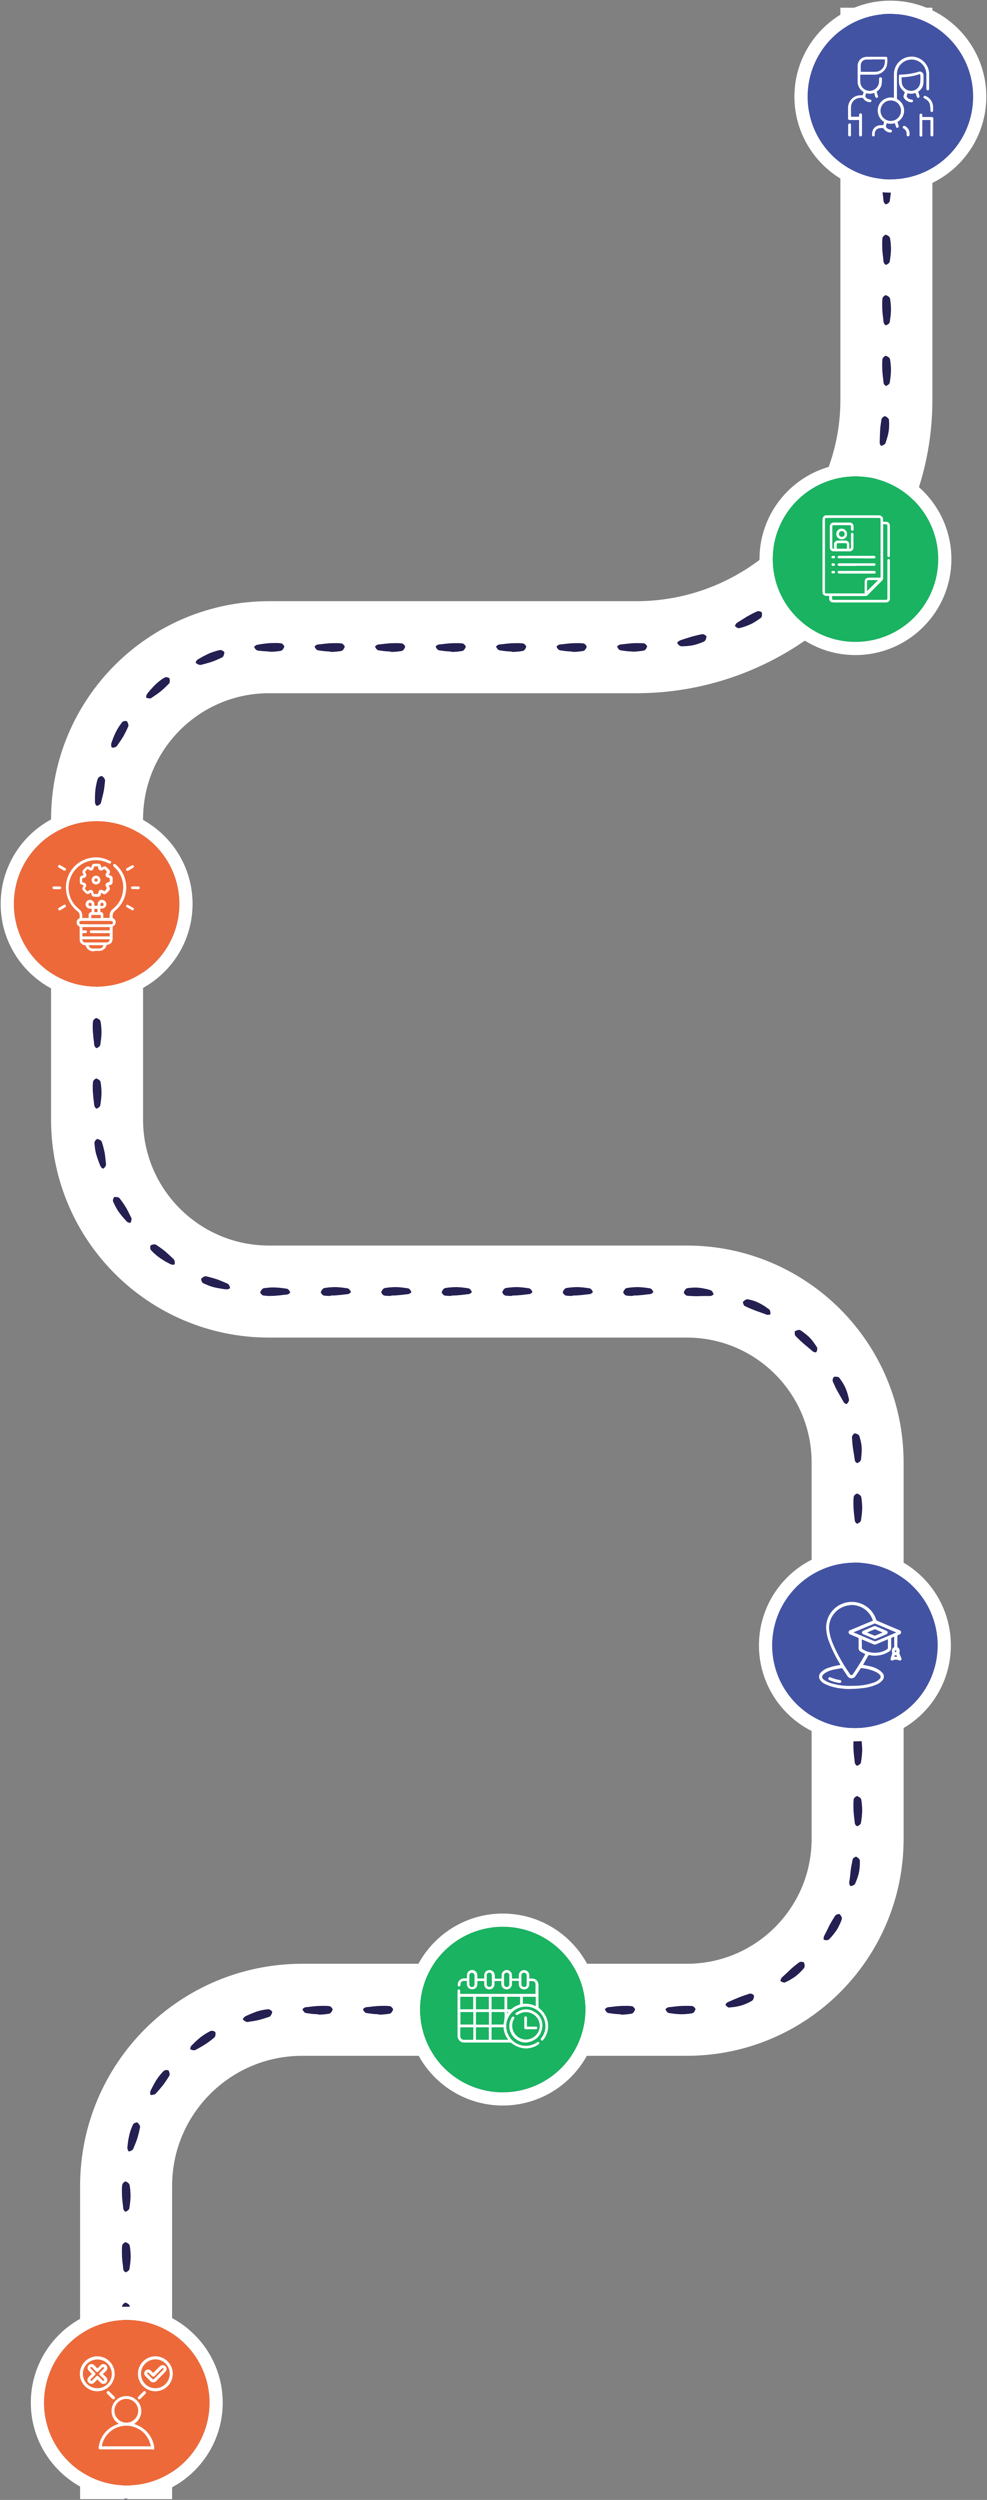
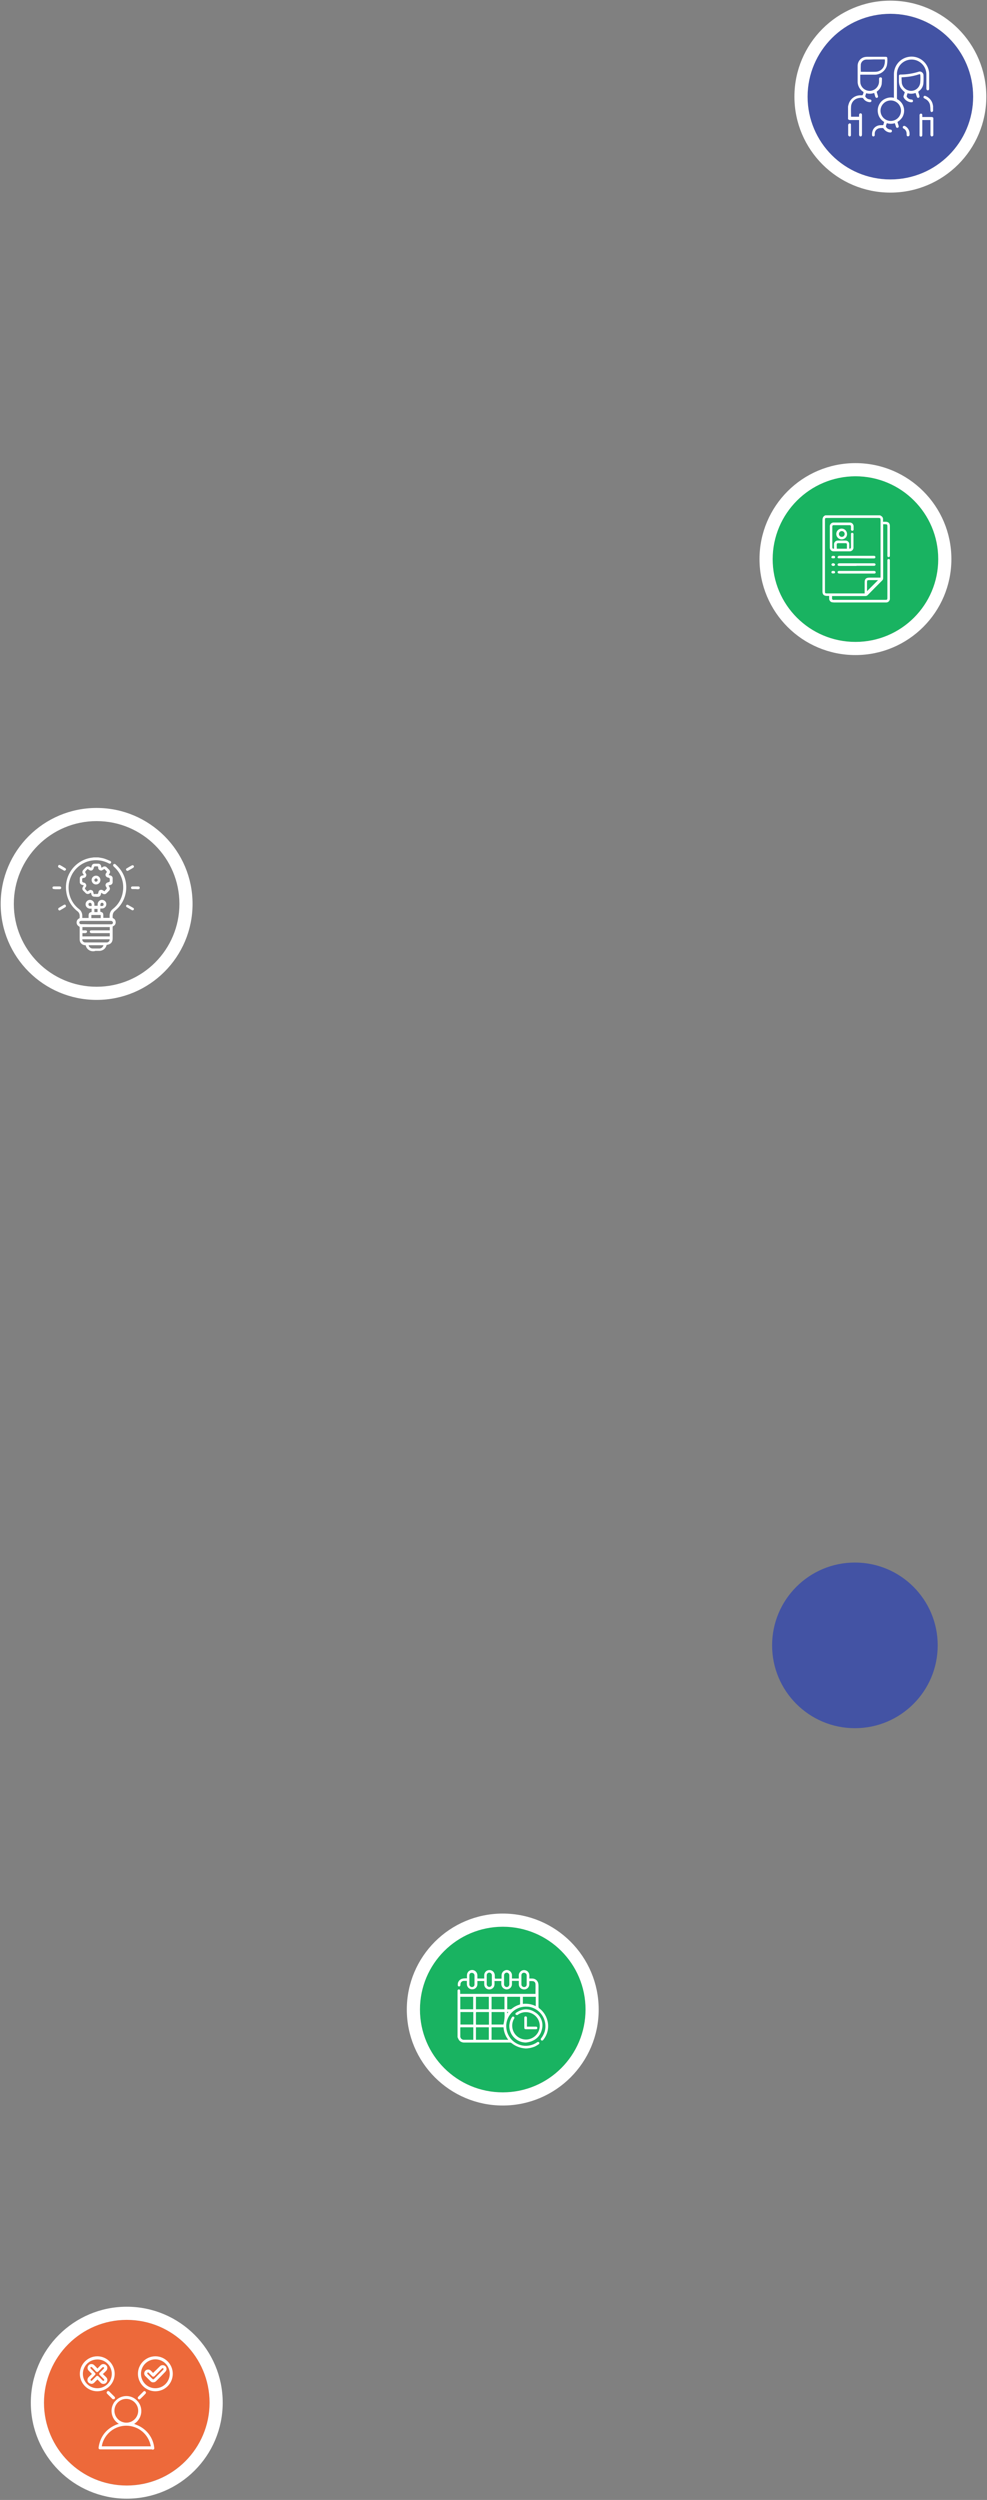
<svg xmlns="http://www.w3.org/2000/svg" id="Layer_1" x="0px" y="0px" viewBox="0 0 751 1901.5" style="enable-background:new 0 0 751 1901.5;" xml:space="preserve">
  <rect x="0" y="0" width="751" height="1901.5" fill="#808080" stroke="none" />
  <style type="text/css">	.st0{fill:none;stroke:#FFFFFF;stroke-width:70;}	.st1{fill:#242052;}	.st2{fill:#4353A4;}	.st3{fill:#FFFFFF;}	.st4{fill:#19B361;}	.st5{fill:#ED693A;}</style>
  <g id="Road_Map" transform="translate(-232.5 -701.254)">
    <g id="Road" transform="translate(303.05 707.131)">
-       <path id="Background" class="st0" d="M603.9,0v298.4c0,103.8-86.4,188-190.2,188H134.1C61.9,486.4,3.3,545,3.3,617.2v228.5    c0,72.3,58.6,130.8,130.8,130.8c0,0,0,0,0,0h317.9c71.8,0,130,58.2,130,130v286.3c0,71.8-58.2,130-130,130H159.4    c-74,0-134,60-134,134v238.2" />
-       <path id="Lines" class="st1" d="M23.6,1894.4c-0.2-0.2-0.4-0.4-0.4-0.7l-0.3-1.4c-0.3-1-0.4-1.9-0.6-2.9c-0.1-1-0.1-1.9-0.1-2.9    c0-0.5,0.1-1,0.2-1.4c0.1-0.3,0.3-0.6,0.6-0.7c0.6-0.3,1.2-0.6,1.9-0.7c0.8,0.1,1.7,0.4,2.5,0.7c0.5,0.2,0.7,0.5,0.8,0.7    c0.1,0.5,0.3,1,0.4,1.4c0.2,0.9,0.3,1.9,0.3,2.9c-0.1,1-0.2,1.9-0.5,2.9c-0.1,0.5-0.3,1-0.4,1.4c-0.1,0.2-0.3,0.5-0.7,0.7    c-0.7,0.3-1.5,0.6-2.2,0.7C24.4,1895,23.9,1894.7,23.6,1894.4z M23.6,1859.2c-0.2-0.4-0.4-0.9-0.4-1.4l-0.3-2.9    c-0.3-1.9-0.4-3.8-0.6-5.8c-0.1-1.9-0.1-3.8-0.1-5.8c0-1,0.1-1.9,0.2-2.9c0-0.5,0.2-1,0.6-1.4c0.5-0.6,1.1-1.1,1.9-1.4    c0.9,0.3,1.8,0.8,2.5,1.4c0.4,0.4,0.7,0.9,0.8,1.4c0.1,1,0.3,1.9,0.4,2.9c0.2,1.9,0.3,3.8,0.3,5.8c-0.1,1.9-0.2,3.8-0.5,5.8    c-0.1,1-0.3,1.9-0.4,2.9c-0.1,0.5-0.3,1.1-0.7,1.4c-0.6,0.6-1.4,1.1-2.2,1.4C24.3,1860.2,23.9,1859.7,23.6,1859.2L23.6,1859.2z     M23.6,1813.1c-0.2-0.4-0.4-0.9-0.4-1.4l-0.3-2.9c-0.3-1.9-0.4-3.8-0.6-5.8c-0.1-1.9-0.1-3.8-0.1-5.8c0-1,0.1-1.9,0.2-2.9    c0-0.5,0.2-1,0.6-1.4c0.5-0.6,1.1-1.1,1.9-1.4c0.9,0.3,1.8,0.8,2.5,1.4c0.4,0.4,0.7,0.9,0.8,1.4c0.1,1,0.3,1.9,0.4,2.9    c0.2,1.9,0.3,3.8,0.3,5.8c-0.1,1.9-0.2,3.8-0.5,5.8c-0.1,1-0.3,1.9-0.4,2.9c-0.1,0.5-0.3,1.1-0.7,1.4c-0.6,0.6-1.4,1.1-2.2,1.4    C24.3,1814.2,23.9,1813.7,23.6,1813.1L23.6,1813.1z M23.6,1767.1c-0.2-0.4-0.4-0.9-0.4-1.4l-0.3-2.9c-0.3-1.9-0.4-3.8-0.6-5.8    c-0.1-1.9-0.1-3.8-0.1-5.8c0-1,0.1-1.9,0.2-2.9c0-0.5,0.2-1,0.6-1.4c0.5-0.6,1.1-1.1,1.9-1.4c0.9,0.3,1.8,0.8,2.5,1.4    c0.4,0.4,0.7,0.9,0.8,1.4c0.1,1,0.3,1.9,0.4,2.9c0.2,1.9,0.3,3.8,0.3,5.8c-0.1,1.9-0.2,3.8-0.5,5.8c-0.1,1-0.3,1.9-0.4,2.9    c-0.1,0.5-0.3,1.1-0.7,1.4c-0.6,0.6-1.4,1.1-2.2,1.4C24.3,1768.1,23.9,1767.7,23.6,1767.1L23.6,1767.1z M23.6,1721.1    c-0.2-0.4-0.4-0.9-0.4-1.4l-0.3-2.9c-0.3-1.9-0.4-3.8-0.6-5.8c-0.1-1.9-0.1-3.8-0.1-5.8c0-1,0.1-1.9,0.2-2.9c0-0.5,0.2-1,0.6-1.4    c0.5-0.6,1.1-1.1,1.9-1.4c0.9,0.3,1.8,0.8,2.5,1.4c0.4,0.4,0.7,0.9,0.8,1.4c0.1,1,0.3,1.9,0.4,2.9c0.2,1.9,0.3,3.8,0.3,5.8    c-0.1,1.9-0.2,3.8-0.5,5.8c-0.1,1-0.3,1.9-0.4,2.9c-0.1,0.5-0.3,1.1-0.7,1.4c-0.6,0.6-1.4,1.1-2.2,1.4    C24.3,1722.1,23.9,1721.6,23.6,1721.1L23.6,1721.1z M23.6,1675c-0.2-0.4-0.4-0.9-0.4-1.4l-0.3-2.9c-0.3-1.9-0.4-3.8-0.6-5.8    c-0.1-1.9-0.1-3.8-0.1-5.8c0-1,0.1-1.9,0.2-2.9c0.1-0.5,0.3-1,0.6-1.5c0.5-0.6,1.2-1.1,1.9-1.4c0.9,0.3,1.7,0.8,2.4,1.5    c0.4,0.4,0.7,0.9,0.8,1.4c0.1,0.9,0.3,1.9,0.4,2.9c0.2,1.9,0.3,3.8,0.3,5.8c-0.1,1.9-0.2,3.8-0.5,5.8c-0.1,1-0.3,1.9-0.4,2.9    c-0.1,0.5-0.3,1.1-0.7,1.4c-0.6,0.6-1.4,1.1-2.2,1.4C24.3,1676.1,23.9,1675.6,23.6,1675L23.6,1675z M26.5,1628.8    c-0.1-0.5-0.2-1-0.1-1.5c0.1-1,0.2-2,0.3-2.9c0.2-2,0.6-3.9,1-5.8c0.4-1.9,1-3.8,1.7-5.6c0.3-0.9,0.8-1.8,1.1-2.7    c0.2-0.5,0.6-0.9,1.1-1.2c0.7-0.4,1.5-0.6,2.3-0.7c0.7,0.6,1.3,1.4,1.8,2.2c0.3,0.5,0.4,1.1,0.3,1.6c-0.2,0.9-0.4,1.9-0.6,2.8    c-0.4,1.8-0.9,3.7-1.4,5.4c-0.6,1.8-1.2,3.5-2,5.3c-0.4,0.9-0.7,1.8-1.1,2.7c-0.2,0.5-0.5,0.9-1,1.2c-0.7,0.5-1.6,0.8-2.5,1    C27,1630,26.7,1629.4,26.5,1628.8L26.5,1628.8z M44,1587.6c-0.2-0.6-0.3-1.2-0.3-1.9c0-0.5,0.2-1,0.4-1.5c0.4-0.9,0.9-1.8,1.3-2.6    c0.9-1.8,1.9-3.5,2.9-5.2c1.1-1.7,2.2-3.2,3.5-4.7c0.6-0.7,1.3-1.5,2-2.2c0.4-0.4,0.9-0.6,1.4-0.8c0.8-0.2,1.6-0.1,2.4,0.1    c0.5,0.8,0.8,1.7,0.9,2.7c0.1,0.6,0,1.1-0.3,1.6c-0.5,0.8-1,1.6-1.5,2.4c-1,1.6-2.1,3.1-3.2,4.6c-1.2,1.5-2.4,2.9-3.6,4.3    l-1.9,2.1c-0.4,0.4-0.8,0.7-1.4,0.8c-0.4,0.1-0.9,0.2-1.4,0.2C44.9,1587.7,44.5,1587.6,44,1587.6L44,1587.6z M76.7,1553.6    c-0.9-0.1-1.7-0.4-2.5-0.8c0-0.6,0.1-1.3,0.4-1.9c0.2-0.5,0.5-0.9,0.9-1.2c0.7-0.7,1.4-1.4,2.1-2.1c1.4-1.4,2.9-2.6,4.4-3.9    c1.6-1.2,3.2-2.3,4.9-3.3c0.8-0.5,1.7-0.9,2.6-1.4c0.5-0.2,1-0.3,1.6-0.2c0.8,0.1,1.5,0.4,2.2,0.9c0.2,0.9,0.2,1.9,0,2.8    c-0.1,0.6-0.4,1-0.8,1.4c-0.7,0.6-1.5,1.2-2.2,1.8c-1.5,1.2-3,2.3-4.6,3.3c-1.6,1-3.2,2-4.9,2.9c-0.8,0.5-1.7,0.9-2.5,1.4    c-0.4,0.2-0.8,0.3-1.2,0.3C76.9,1553.6,76.8,1553.6,76.7,1553.6z M116.3,1531.7c-0.8-0.4-1.5-0.9-2.1-1.6c0.2-0.6,0.5-1.2,1-1.6    c0.4-0.4,0.8-0.7,1.2-0.9c0.9-0.4,1.8-0.8,2.7-1.2c1.8-0.8,3.6-1.5,5.5-2.2c1.9-0.6,3.8-1.1,5.7-1.4c1-0.2,1.9-0.3,2.9-0.4    c0.5-0.1,1.1,0,1.6,0.3c0.7,0.4,1.3,0.9,1.8,1.6c-0.1,0.9-0.5,1.9-1,2.7c-0.3,0.5-0.7,0.9-1.2,1.1c-0.9,0.3-1.8,0.6-2.7,0.9    c-1.8,0.6-3.6,1.1-5.4,1.6c-1.8,0.4-3.7,0.8-5.6,1l-2.8,0.5c-0.1,0-0.3,0-0.4,0C117,1532,116.7,1531.9,116.3,1531.7z     M401.2,1526.2c-1.9-0.1-3.8-0.2-5.8-0.5c-1-0.1-1.9-0.3-2.9-0.4c-0.5-0.1-1.1-0.3-1.4-0.7c-0.6-0.6-1.1-1.4-1.4-2.2    c0.4-0.5,0.9-0.9,1.4-1.2c0.4-0.2,0.9-0.4,1.4-0.4l2.9-0.3c1.9-0.3,3.8-0.4,5.8-0.6c1.9-0.1,3.8-0.1,5.8-0.1c1,0,1.9,0.1,2.9,0.2    c0.5,0,1,0.2,1.4,0.6c0.6,0.5,1.1,1.1,1.4,1.9c-0.3,0.9-0.8,1.8-1.4,2.5c-0.4,0.4-0.9,0.7-1.4,0.8c-1,0.1-1.9,0.3-2.9,0.4    c-1.7,0.2-3.4,0.3-5.1,0.3C401.7,1526.2,401.5,1526.2,401.2,1526.2L401.2,1526.2z M355.2,1526.2c-1.9-0.1-3.8-0.2-5.8-0.5    c-1-0.1-1.9-0.3-2.9-0.4c-0.5-0.1-1.1-0.3-1.4-0.7c-0.6-0.6-1.1-1.4-1.4-2.2c0.4-0.5,0.9-0.9,1.4-1.2c0.4-0.2,0.9-0.4,1.4-0.4    l2.9-0.3c1.9-0.3,3.8-0.4,5.8-0.6c1.9-0.1,3.8-0.1,5.8-0.1c1,0,1.9,0.1,2.9,0.2c0.5,0,1,0.2,1.4,0.6c0.6,0.5,1.1,1.1,1.4,1.9    c-0.3,0.9-0.8,1.8-1.4,2.5c-0.4,0.4-0.9,0.7-1.4,0.8c-1,0.1-1.9,0.3-2.9,0.4c-1.7,0.2-3.4,0.3-5.1,0.3    C355.6,1526.2,355.4,1526.2,355.2,1526.2L355.2,1526.2z M309.2,1526.2c-1.9-0.1-3.8-0.2-5.8-0.5c-1-0.1-1.9-0.3-2.9-0.4    c-0.5-0.1-1.1-0.3-1.4-0.7c-0.6-0.6-1.1-1.4-1.4-2.2c0.4-0.5,0.9-0.9,1.4-1.2c0.4-0.2,0.9-0.4,1.4-0.4l2.9-0.3    c1.9-0.3,3.8-0.4,5.8-0.6c1.9-0.1,3.8-0.1,5.8-0.1c1,0,1.9,0.1,2.9,0.2c0.5,0,1,0.2,1.4,0.6c0.6,0.5,1.1,1.1,1.4,1.9    c-0.3,0.9-0.8,1.8-1.4,2.5c-0.4,0.4-0.9,0.7-1.4,0.8c-1,0.1-1.9,0.3-2.9,0.4c-1.7,0.2-3.4,0.3-5.1,0.3    C309.6,1526.2,309.4,1526.2,309.2,1526.2L309.2,1526.2z M263.1,1526.2c-1.9-0.1-3.8-0.2-5.8-0.5c-1-0.1-1.9-0.3-2.9-0.4    c-0.5-0.1-1.1-0.3-1.4-0.7c-0.6-0.6-1.1-1.4-1.4-2.2c0.4-0.5,0.9-0.9,1.4-1.2c0.4-0.2,0.9-0.4,1.4-0.4l2.9-0.3    c1.9-0.3,3.8-0.4,5.8-0.6c1.9-0.1,3.8-0.1,5.8-0.1c1,0,1.9,0.1,2.9,0.2c0.5,0,1,0.2,1.4,0.6c0.6,0.5,1.1,1.1,1.4,1.9    c-0.3,0.9-0.8,1.8-1.4,2.5c-0.4,0.4-0.9,0.7-1.4,0.8c-1,0.1-1.9,0.3-2.9,0.4c-1.7,0.2-3.4,0.3-5.1,0.3    C263.6,1526.2,263.4,1526.2,263.1,1526.2L263.1,1526.2z M217.1,1526.2c-1.9-0.1-3.8-0.2-5.8-0.5c-1-0.1-1.9-0.3-2.9-0.4    c-0.5-0.1-1.1-0.3-1.4-0.7c-0.6-0.6-1.1-1.4-1.4-2.2c0.4-0.5,0.9-0.9,1.4-1.2c0.4-0.2,0.9-0.4,1.4-0.4l2.9-0.3    c1.9-0.3,3.8-0.4,5.8-0.6c1.9-0.1,3.8-0.1,5.8-0.1c1,0,1.9,0.1,2.9,0.2c0.5,0,1,0.2,1.4,0.6c0.6,0.5,1.1,1.1,1.4,1.9    c-0.3,0.9-0.8,1.8-1.4,2.5c-0.4,0.4-0.9,0.7-1.4,0.8c-1,0.1-1.9,0.3-2.9,0.4c-1.7,0.2-3.4,0.3-5.1,0.3    C217.5,1526.2,217.3,1526.2,217.1,1526.2L217.1,1526.2z M171.1,1526.2c-1.9-0.1-3.8-0.2-5.8-0.5c-1-0.1-1.9-0.3-2.9-0.4    c-0.5-0.1-1.1-0.3-1.4-0.7c-0.6-0.6-1.1-1.4-1.4-2.2c0.4-0.5,0.9-0.9,1.4-1.2c0.4-0.2,0.9-0.4,1.4-0.4l2.9-0.3    c1.9-0.3,3.8-0.4,5.8-0.6c1.9-0.1,3.8-0.1,5.8-0.1c1,0,1.9,0.1,2.9,0.2c0.5,0,1,0.2,1.4,0.6c0.6,0.5,1.1,1.1,1.4,1.9    c-0.3,0.9-0.8,1.8-1.4,2.5c-0.4,0.4-0.9,0.7-1.4,0.8c-1,0.1-1.9,0.3-2.9,0.4c-1.7,0.2-3.4,0.3-5.1,0.3    C171.5,1526.2,171.3,1526.2,171.1,1526.2L171.1,1526.2z M447.3,1526.2c-1.9-0.1-3.8-0.2-5.8-0.5c-1-0.1-1.9-0.3-2.9-0.4    c-0.5-0.1-1-0.3-1.4-0.7c-0.6-0.6-1.1-1.4-1.4-2.2c0.4-0.5,0.9-0.9,1.4-1.2c0.4-0.2,0.9-0.4,1.4-0.4l2.9-0.3    c1.9-0.3,3.8-0.4,5.8-0.6c1.9-0.1,3.9-0.1,5.7-0.1c0.9,0,1.9,0.1,2.8,0.1c0.5,0,1,0.2,1.4,0.5c0.6,0.5,1.1,1.1,1.5,1.8    c-0.3,0.9-0.7,1.8-1.3,2.5c-0.4,0.4-0.9,0.7-1.4,0.8c-1,0.1-2,0.3-2.9,0.4c-1.7,0.2-3.5,0.3-5.2,0.3L447.3,1526.2z M483.3,1520.8    c-0.8-0.5-1.4-1.1-1.9-1.8c0.3-0.6,0.6-1.1,1.1-1.5c0.4-0.3,0.8-0.6,1.3-0.8c0.9-0.3,1.8-0.7,2.6-1.1c1.7-0.8,3.5-1.4,5.2-2.2    c1.7-0.7,3.5-1.3,5.3-1.9c0.9-0.3,1.8-0.6,2.7-0.9c0.5-0.2,1-0.2,1.5,0c0.8,0.2,1.5,0.6,2,1.2c0.1,1,0,1.9-0.4,2.8    c-0.2,0.5-0.6,1-1,1.3c-0.9,0.5-1.7,1-2.6,1.4c-1.8,0.9-3.6,1.6-5.5,2.2c-1.9,0.5-3.8,1-5.8,1.2c-1,0.1-2,0.2-2.9,0.3    c-0.1,0-0.2,0-0.3,0C484.2,1521.2,483.7,1521.1,483.3,1520.8L483.3,1520.8z M525.7,1502c-0.9-0.2-1.7-0.5-2.4-1.1    c0-0.6,0.2-1.2,0.5-1.8c0.2-0.4,0.5-0.8,0.9-1.2c0.7-0.6,1.4-1.3,2.1-1.9c1.4-1.3,2.8-2.6,4.1-3.9c1.4-1.2,2.8-2.5,4.3-3.6    c0.7-0.6,1.5-1.2,2.2-1.7c0.4-0.3,0.9-0.5,1.4-0.5c0.8,0,1.6,0.1,2.3,0.4c0.4,0.9,0.6,1.8,0.6,2.8c0,0.6-0.2,1.1-0.5,1.6    c-0.6,0.7-1.3,1.5-2,2.2c-1.3,1.4-2.8,2.8-4.4,4c-1.6,1.2-3.3,2.2-5,3.2c-0.9,0.5-1.8,0.9-2.6,1.3c-0.4,0.2-0.7,0.3-1.1,0.3    C526,1502.1,525.9,1502.1,525.7,1502L525.7,1502z M556.3,1469.6c-0.2-0.6-0.2-1.2-0.1-1.9c0.1-0.5,0.2-1,0.5-1.4    c0.4-0.8,0.9-1.7,1.3-2.5c0.8-1.7,1.7-3.4,2.5-5.1c0.9-1.7,1.8-3.3,2.8-4.9c0.5-0.8,1-1.6,1.5-2.4c0.3-0.4,0.7-0.8,1.2-1    c0.7-0.3,1.5-0.5,2.3-0.4c0.7,0.7,1.2,1.5,1.6,2.4c0.2,0.5,0.2,1.1,0,1.7c-0.3,0.9-0.7,1.9-1.1,2.8c-0.8,1.8-1.7,3.6-2.7,5.2    c-1.1,1.6-2.3,3.2-3.6,4.7c-0.6,0.7-1.3,1.5-2,2.2c-0.4,0.4-0.9,0.7-1.4,0.8c-0.3,0.1-0.6,0.1-0.9,0.1    C557.5,1469.8,556.9,1469.7,556.3,1469.6L556.3,1469.6z M575.7,1427c-0.1-0.5-0.1-1,0-1.5c0.1-0.9,0.2-1.9,0.4-2.8    c0.2-1.9,0.4-3.7,0.6-5.6c0.2-1.9,0.5-3.7,0.9-5.5c0.2-0.9,0.4-1.8,0.5-2.8c0.1-0.5,0.4-1,0.7-1.3c0.6-0.6,1.3-1,2-1.2    c0.9,0.4,1.7,1,2.3,1.7c0.4,0.4,0.6,1,0.6,1.5c0,1,0,2,0,3c-0.1,2-0.3,3.9-0.7,5.9c-0.4,1.9-1,3.8-1.7,5.6    c-0.3,0.9-0.7,1.8-1.1,2.7c-0.2,0.5-0.6,0.9-1.1,1.2c-0.8,0.5-1.6,0.7-2.5,0.8C576.1,1428.2,575.8,1427.6,575.7,1427L575.7,1427z     M580.2,1381.8c-0.2-0.4-0.4-0.9-0.4-1.4l-0.3-2.9c-0.3-1.9-0.4-3.8-0.6-5.8c-0.1-1.9-0.1-3.8-0.1-5.8c0-1,0.1-1.9,0.2-2.9    c0-0.5,0.2-1,0.6-1.4c0.5-0.6,1.1-1.1,1.9-1.4c0.9,0.3,1.8,0.8,2.5,1.4c0.4,0.4,0.7,0.9,0.8,1.4c0.1,1,0.3,1.9,0.4,2.9    c0.2,1.9,0.3,3.8,0.3,5.8c-0.1,1.9-0.2,3.8-0.5,5.8c-0.1,1-0.3,1.9-0.4,2.9c-0.1,0.5-0.3,1.1-0.7,1.4c-0.6,0.6-1.4,1.1-2.2,1.4    C580.9,1382.9,580.5,1382.4,580.2,1381.8L580.2,1381.8z M580.2,1335.8c-0.2-0.4-0.4-0.9-0.4-1.4l-0.3-2.9    c-0.3-1.9-0.4-3.8-0.6-5.8c-0.1-1.9-0.1-3.8-0.1-5.8c0-1,0.1-1.9,0.2-2.9c0-0.5,0.2-1,0.6-1.4c0.5-0.6,1.1-1.1,1.9-1.4    c0.9,0.3,1.8,0.8,2.5,1.4c0.4,0.4,0.7,0.9,0.8,1.4c0.1,1,0.3,1.9,0.4,2.9c0.2,1.9,0.3,3.8,0.3,5.8c-0.1,1.9-0.2,3.8-0.5,5.8    c-0.1,1-0.3,1.9-0.4,2.9c-0.1,0.5-0.3,1.1-0.7,1.4c-0.6,0.6-1.4,1.1-2.2,1.4C580.9,1336.9,580.5,1336.4,580.2,1335.8L580.2,1335.8    z M580.2,1289.8c-0.2-0.4-0.4-0.9-0.4-1.4l-0.3-2.9c-0.3-1.9-0.4-3.8-0.6-5.8c-0.1-1.9-0.1-3.8-0.1-5.8c0-1,0.1-1.9,0.2-2.9    c0-0.5,0.2-1,0.6-1.4c0.5-0.6,1.1-1.1,1.9-1.4c0.9,0.3,1.8,0.8,2.5,1.4c0.4,0.4,0.7,0.9,0.8,1.4c0.1,1,0.3,1.9,0.4,2.9    c0.2,1.9,0.3,3.8,0.3,5.8c-0.1,1.9-0.2,3.8-0.5,5.8c-0.1,1-0.3,1.9-0.4,2.9c-0.1,0.5-0.3,1.1-0.7,1.4c-0.6,0.6-1.4,1.1-2.2,1.4    C580.9,1290.8,580.5,1290.3,580.2,1289.8L580.2,1289.8z M580.2,1243.7c-0.2-0.4-0.4-0.9-0.4-1.4l-0.3-2.9    c-0.3-1.9-0.4-3.8-0.6-5.8c-0.1-1.9-0.1-3.8-0.1-5.8c0-1,0.1-1.9,0.2-2.9c0-0.5,0.2-1,0.6-1.4c0.5-0.6,1.1-1.1,1.9-1.4    c0.9,0.3,1.8,0.8,2.5,1.4c0.4,0.4,0.7,0.9,0.8,1.4c0.1,1,0.3,1.9,0.4,2.9c0.2,1.9,0.3,3.8,0.3,5.8c-0.1,1.9-0.2,3.8-0.5,5.8    c-0.1,1-0.3,1.9-0.4,2.9c-0.1,0.5-0.3,1.1-0.7,1.4c-0.6,0.6-1.4,1.1-2.2,1.4C580.9,1244.8,580.5,1244.3,580.2,1243.7L580.2,1243.7    z M580.2,1197.7c-0.2-0.4-0.4-0.9-0.4-1.4l-0.3-2.9c-0.3-1.9-0.4-3.8-0.6-5.8c-0.1-1.9-0.1-3.8-0.1-5.8c0-1,0.1-1.9,0.2-2.9    c0-0.5,0.2-1,0.6-1.4c0.5-0.6,1.1-1.1,1.9-1.4c0.9,0.3,1.8,0.8,2.5,1.4c0.4,0.4,0.7,0.9,0.8,1.4c0.1,1,0.3,1.9,0.4,2.9    c0.2,1.9,0.3,3.8,0.3,5.8c-0.1,1.9-0.2,3.8-0.5,5.8c-0.1,1-0.3,1.9-0.4,2.9c-0.1,0.5-0.3,1.1-0.7,1.4c-0.6,0.6-1.4,1.1-2.2,1.4    C580.9,1198.8,580.5,1198.3,580.2,1197.7L580.2,1197.7z M580.2,1151.7c-0.2-0.4-0.4-0.9-0.4-1.4l-0.3-2.9    c-0.3-1.9-0.4-3.8-0.6-5.8c-0.1-1.9-0.1-3.8-0.1-5.8c0-1,0.1-1.9,0.2-2.9c0-0.5,0.2-1,0.6-1.4c0.5-0.6,1.1-1.1,1.9-1.4    c0.9,0.3,1.8,0.8,2.5,1.4c0.4,0.4,0.7,0.9,0.8,1.4c0.1,1,0.3,1.9,0.4,2.9c0.2,1.9,0.3,3.8,0.3,5.8c-0.1,1.9-0.2,3.8-0.5,5.8    c-0.1,1-0.3,1.9-0.4,2.9c-0.1,0.5-0.3,1.1-0.7,1.4c-0.6,0.6-1.4,1.1-2.2,1.4C580.9,1152.7,580.5,1152.2,580.2,1151.7L580.2,1151.7    z M580.2,1105.7c-0.2-0.4-0.4-0.9-0.4-1.4c-0.1-0.9-0.3-1.9-0.4-2.8c-0.3-1.9-0.6-3.7-0.9-5.6c-0.3-1.9-0.5-3.7-0.6-5.6    c-0.1-0.9-0.1-1.9-0.2-2.8c0-0.5,0.1-1,0.4-1.5c0.4-0.7,1-1.3,1.6-1.7c1,0.1,1.9,0.5,2.7,1c0.5,0.3,0.8,0.8,1,1.3    c0.3,0.9,0.5,1.9,0.8,2.9c0.5,1.9,0.8,3.9,0.9,5.8c0.1,2,0,3.9-0.2,5.9c-0.1,1-0.2,2-0.3,2.9c-0.1,0.6-0.3,1.1-0.7,1.5    c-0.6,0.6-1.4,1.1-2.2,1.4C580.9,1106.7,580.5,1106.2,580.2,1105.7L580.2,1105.7z M572,1061.3c-0.4-0.3-0.7-0.7-0.9-1.2    c-0.5-0.8-0.9-1.7-1.4-2.5c-1-1.6-1.8-3.3-2.8-4.9c-0.9-1.6-1.8-3.3-2.5-5c-0.4-0.8-0.8-1.7-1.2-2.6c-0.2-0.5-0.3-1-0.2-1.5    c0.1-0.8,0.4-1.5,0.9-2.2c0.9-0.2,1.9-0.2,2.9,0c0.6,0.1,1.1,0.4,1.4,0.9c0.6,0.8,1.2,1.6,1.7,2.4c1.1,1.6,2.1,3.4,2.9,5.2    c0.8,1.8,1.4,3.7,1.9,5.6c0.3,1,0.5,1.9,0.7,2.9c0.1,0.5,0.1,1.1-0.2,1.6c-0.4,0.8-0.9,1.6-1.6,2.1    C573,1062,572.5,1061.7,572,1061.3L572,1061.3z M548.8,1022.5c-0.5-0.2-0.9-0.4-1.3-0.8c-0.7-0.6-1.4-1.2-2.2-1.9    c-1.5-1.2-2.9-2.5-4.3-3.6c-1.4-1.2-2.8-2.5-4.1-3.8c-0.7-0.6-1.3-1.3-2-2c-0.4-0.4-0.6-0.8-0.7-1.4c-0.1-0.8-0.1-1.6,0.1-2.3    c0.8-0.5,1.7-0.8,2.7-1c0.6-0.1,1.1,0,1.6,0.3c0.8,0.5,1.7,1.1,2.4,1.7c1.6,1.2,3.1,2.4,4.5,3.8c1.4,1.4,2.6,3,3.7,4.6    c0.6,0.8,1.1,1.6,1.7,2.5c0.3,0.5,0.5,1,0.4,1.6c-0.1,0.9-0.3,1.8-0.8,2.5c-0.1,0-0.2,0-0.3,0    C549.8,1022.8,549.3,1022.7,548.8,1022.5z M513.7,994.2c-0.5,0-1-0.1-1.4-0.3c-0.9-0.3-1.8-0.7-2.7-1c-1.8-0.6-3.5-1.3-5.3-1.9    c-1.8-0.7-3.5-1.4-5.2-2.1c-0.9-0.4-1.7-0.8-2.6-1.2c-0.5-0.2-0.9-0.6-1.1-1c-0.4-0.7-0.6-1.4-0.7-2.2c0.6-0.8,1.3-1.4,2.2-1.8    c0.5-0.3,1.1-0.4,1.7-0.3c1,0.2,1.9,0.4,2.9,0.7c1.9,0.5,3.7,1.2,5.5,2.1c1.8,0.9,3.5,1.9,5.1,3c0.8,0.6,1.6,1.2,2.4,1.7    c0.4,0.3,0.8,0.8,0.9,1.3c0.3,0.9,0.3,1.8,0.2,2.7C514.9,994.1,514.3,994.2,513.7,994.2L513.7,994.2z M455.3,979.9l-2.8-0.2    c-0.5,0-1-0.3-1.4-0.6c-0.6-0.5-1.1-1.1-1.4-1.9c0.3-0.9,0.8-1.8,1.4-2.5c0.4-0.4,0.9-0.7,1.4-0.8c1-0.1,2-0.3,2.9-0.3    c2-0.2,3.9-0.2,5.9,0c2,0.2,3.9,0.6,5.8,1c1,0.2,1.9,0.5,2.9,0.8c0.5,0.2,1,0.5,1.3,0.9c0.5,0.7,0.9,1.5,1.1,2.4    c-0.5,0.4-1,0.8-1.6,1c-0.5,0.2-1,0.2-1.5,0.2c-0.9,0-1.9,0-2.8,0c-1.9,0-3.8,0-5.7,0.1C459,980.1,457.2,980,455.3,979.9    L455.3,979.9z M133.1,979.8c-1-0.1-2-0.2-2.9-0.2c-0.5-0.1-1-0.3-1.4-0.6c-0.6-0.5-1.1-1.2-1.4-1.9c0.4-0.9,0.9-1.7,1.5-2.4    c0.4-0.4,0.9-0.7,1.4-0.8c0.9-0.1,1.9-0.2,2.8-0.3c1.9-0.2,3.8-0.3,5.7-0.2c1.9,0.1,3.8,0.2,5.8,0.5c1,0.1,1.9,0.3,2.9,0.4    c0.5,0.1,1.1,0.3,1.4,0.7c0.6,0.6,1.1,1.4,1.4,2.2c-0.4,0.5-0.9,0.9-1.4,1.2c-0.4,0.2-0.9,0.4-1.4,0.4l-2.9,0.3    c-1.9,0.3-3.8,0.4-5.8,0.6c-1.1,0.1-2.3,0.1-3.4,0.1C134.7,979.9,133.9,979.9,133.1,979.8L133.1,979.8z M409.3,979.8    c-1,0-1.9-0.1-2.9-0.2c-0.5,0-1-0.2-1.4-0.6c-0.6-0.5-1.1-1.1-1.4-1.9c0.3-0.9,0.8-1.8,1.4-2.5c0.4-0.4,0.9-0.7,1.4-0.8    c1-0.1,1.9-0.3,2.9-0.4c1.9-0.2,3.8-0.3,5.8-0.3c1.9,0.1,3.8,0.2,5.8,0.5c1,0.1,1.9,0.3,2.9,0.4c0.5,0.1,1.1,0.3,1.4,0.7    c0.6,0.6,1.1,1.4,1.4,2.2c-0.4,0.5-0.9,0.9-1.4,1.2c-0.4,0.2-0.9,0.4-1.4,0.4l-2.9,0.3c-1.9,0.3-3.8,0.4-5.8,0.6    c-1.2,0.1-2.3,0.1-3.5,0.1C410.8,979.9,410.1,979.9,409.3,979.8L409.3,979.8z M363.3,979.8c-1,0-1.9-0.1-2.9-0.2    c-0.5,0-1-0.2-1.4-0.6c-0.6-0.5-1.1-1.1-1.4-1.9c0.3-0.9,0.8-1.8,1.4-2.5c0.4-0.4,0.9-0.7,1.4-0.8c1-0.1,1.9-0.3,2.9-0.4    c1.9-0.2,3.8-0.3,5.8-0.3c1.9,0.1,3.8,0.2,5.8,0.5c1,0.1,1.9,0.3,2.9,0.4c0.5,0.1,1.1,0.3,1.4,0.7c0.6,0.6,1.1,1.4,1.4,2.2    c-0.4,0.5-0.9,0.9-1.4,1.2c-0.4,0.2-0.9,0.4-1.4,0.4l-2.9,0.3c-1.9,0.3-3.8,0.4-5.8,0.6c-1.2,0.1-2.3,0.1-3.5,0.1    C364.8,979.9,364.1,979.9,363.3,979.8L363.3,979.8z M317.3,979.8c-1,0-1.9-0.1-2.9-0.2c-0.5,0-1-0.2-1.4-0.6    c-0.6-0.5-1.1-1.1-1.4-1.9c0.3-0.9,0.8-1.8,1.4-2.5c0.4-0.4,0.9-0.7,1.4-0.8c1-0.1,1.9-0.3,2.9-0.4c1.9-0.2,3.8-0.3,5.8-0.3    c1.9,0.1,3.8,0.2,5.8,0.5c1,0.1,1.9,0.3,2.9,0.4c0.5,0.1,1.1,0.3,1.4,0.7c0.6,0.6,1.1,1.4,1.4,2.2c-0.4,0.5-0.9,0.9-1.4,1.2    c-0.4,0.2-0.9,0.4-1.4,0.4l-2.9,0.3c-1.9,0.3-3.8,0.4-5.8,0.6c-1.2,0.1-2.3,0.1-3.5,0.1C318.8,979.9,318,979.9,317.3,979.8    L317.3,979.8z M271.2,979.8c-1,0-1.9-0.1-2.9-0.2c-0.5,0-1-0.2-1.4-0.6c-0.6-0.5-1.1-1.1-1.4-1.9c0.3-0.9,0.8-1.8,1.4-2.5    c0.4-0.4,0.9-0.7,1.4-0.8c1-0.1,1.9-0.3,2.9-0.4c1.9-0.2,3.8-0.3,5.8-0.3c1.9,0.1,3.8,0.2,5.8,0.5c1,0.1,1.9,0.3,2.9,0.4    c0.5,0.1,1.1,0.3,1.4,0.7c0.6,0.6,1.1,1.4,1.4,2.2c-0.4,0.5-0.9,0.9-1.4,1.2c-0.4,0.2-0.9,0.4-1.4,0.4l-2.9,0.3    c-1.9,0.3-3.8,0.4-5.8,0.6c-1.2,0.1-2.3,0.1-3.5,0.1C272.7,979.9,272,979.9,271.2,979.8L271.2,979.8z M225.2,979.8    c-1,0-1.9-0.1-2.9-0.2c-0.5,0-1-0.2-1.4-0.6c-0.6-0.5-1.1-1.1-1.4-1.9c0.3-0.9,0.8-1.8,1.4-2.5c0.4-0.4,0.9-0.7,1.4-0.8    c1-0.1,1.9-0.3,2.9-0.4c1.9-0.2,3.8-0.3,5.8-0.3c1.9,0.1,3.8,0.2,5.8,0.5c1,0.1,1.9,0.3,2.9,0.4c0.5,0.1,1.1,0.3,1.4,0.7    c0.6,0.6,1.1,1.4,1.4,2.2c-0.4,0.5-0.9,0.9-1.4,1.2c-0.4,0.2-0.9,0.4-1.4,0.4l-2.9,0.3c-1.9,0.3-3.8,0.4-5.8,0.6    c-1.2,0.1-2.3,0.1-3.5,0.1C226.7,979.9,226,979.9,225.2,979.8L225.2,979.8z M179.2,979.8c-1,0-1.9-0.1-2.9-0.2    c-0.5,0-1-0.2-1.4-0.6c-0.6-0.5-1.1-1.1-1.4-1.9c0.3-0.9,0.8-1.8,1.4-2.5c0.4-0.4,0.9-0.7,1.4-0.8c1-0.1,1.9-0.3,2.9-0.4    c1.9-0.2,3.8-0.3,5.8-0.3c1.9,0.1,3.8,0.2,5.8,0.5c1,0.1,1.9,0.3,2.9,0.4c0.5,0.1,1.1,0.3,1.4,0.7c0.6,0.6,1.1,1.4,1.4,2.2    c-0.4,0.5-0.9,0.9-1.4,1.2c-0.4,0.2-0.9,0.4-1.4,0.4l-2.9,0.3c-1.9,0.3-3.8,0.4-5.8,0.6c-1.2,0.1-2.3,0.1-3.5,0.1    C180.7,979.9,179.9,979.9,179.2,979.8L179.2,979.8z M101.2,974.8c-1-0.1-1.9-0.3-2.9-0.4c-2-0.3-3.9-0.7-5.8-1.1    c-1.9-0.5-3.8-1.1-5.6-1.9c-0.9-0.4-1.8-0.8-2.7-1.2c-0.5-0.2-0.9-0.6-1.1-1.1c-0.4-0.7-0.6-1.5-0.6-2.3c0.6-0.7,1.4-1.3,2.3-1.7    c0.5-0.3,1.1-0.3,1.6-0.2c0.9,0.2,1.8,0.4,2.8,0.7c1.8,0.5,3.6,1,5.4,1.6c1.8,0.6,3.5,1.4,5.2,2.1l2.6,1.1c0.5,0.2,0.9,0.6,1.2,1    c0.5,0.8,0.8,1.6,0.9,2.5c-0.5,0.4-1.1,0.7-1.7,0.8c-0.3,0.1-0.6,0.1-0.9,0.1C101.6,974.8,101.4,974.8,101.2,974.8L101.2,974.8z     M60.3,956c-0.5-0.1-1-0.2-1.5-0.5c-0.9-0.5-1.7-0.9-2.6-1.4c-1.7-0.9-3.4-2-5-3.1c-1.6-1.1-3.1-2.4-4.6-3.7    c-0.7-0.7-1.4-1.4-2.1-2.1c-0.4-0.4-0.6-0.9-0.7-1.4c-0.1-0.8,0-1.6,0.2-2.4c0.8-0.5,1.8-0.7,2.7-0.8c0.6-0.1,1.1,0.1,1.6,0.4    c0.8,0.5,1.6,1,2.4,1.6c1.6,1.1,3.1,2.2,4.5,3.4c1.4,1.2,2.8,2.5,4.2,3.8l2.1,2c0.4,0.4,0.7,0.9,0.8,1.4c0.2,0.9,0.2,1.8,0,2.7    c-0.4,0.2-0.9,0.2-1.4,0.2C60.6,956,60.4,956,60.3,956z M26.8,923.8c-0.5-0.2-0.9-0.5-1.2-0.9c-0.7-0.7-1.3-1.5-2-2.2    c-1.3-1.5-2.5-3-3.7-4.6c-1.1-1.6-2.1-3.3-3-5.1c-0.5-0.9-0.8-1.8-1.3-2.7c-0.2-0.5-0.3-1-0.2-1.6c0.2-0.8,0.5-1.5,1-2.1    c0.9-0.1,1.9-0.1,2.8,0.2c0.5,0.1,1,0.4,1.4,0.9c0.5,0.8,1.1,1.5,1.7,2.3c1.1,1.5,2.1,3.1,3.1,4.7c0.9,1.6,1.8,3.3,2.6,5    c0.4,0.8,0.8,1.7,1.3,2.6c0.2,0.5,0.3,1,0.2,1.6c-0.1,0.9-0.5,1.7-0.9,2.5C28,924.2,27.4,924.1,26.8,923.8z M6.5,882    c-0.3-0.4-0.6-0.8-0.8-1.3c-0.4-0.9-0.7-1.8-1.1-2.8c-0.7-1.8-1.3-3.7-1.9-5.6c-0.5-1.9-0.9-3.8-1.1-5.8c-0.1-1-0.2-2-0.3-2.9    c0-0.5,0.1-1.1,0.4-1.5c0.4-0.7,1-1.3,1.7-1.7c0.9,0.2,1.8,0.6,2.6,1.1c0.5,0.3,0.8,0.8,1,1.3c0.2,0.9,0.5,1.8,0.8,2.7    c0.5,1.8,0.9,3.6,1.3,5.5c0.3,1.8,0.5,3.7,0.7,5.6c0.1,0.9,0.2,1.9,0.3,2.8c0.1,0.5,0,1.1-0.3,1.6c-0.4,0.8-1,1.5-1.7,2    C7.4,882.9,6.9,882.5,6.5,882z M1.5,835.9c-0.2-0.4-0.4-0.9-0.4-1.4l-0.3-2.9c-0.3-1.9-0.4-3.8-0.6-5.8C0,824,0,822,0,820.1    c0-1,0.1-1.9,0.2-2.9c0-0.5,0.2-1,0.6-1.4c0.5-0.6,1.1-1.1,1.9-1.4c0.9,0.3,1.8,0.8,2.5,1.4c0.4,0.4,0.7,0.9,0.8,1.4    c0.1,1,0.3,1.9,0.4,2.9c0.2,1.9,0.3,3.8,0.3,5.8c-0.1,1.9-0.2,3.8-0.5,5.8c-0.1,1-0.3,1.9-0.4,2.9c-0.1,0.5-0.3,1-0.7,1.4    c-0.6,0.6-1.4,1.1-2.2,1.4C2.2,837,1.8,836.5,1.5,835.9z M1.5,789.9c-0.2-0.4-0.4-0.9-0.4-1.4l-0.3-2.9c-0.3-1.9-0.4-3.8-0.6-5.8    C0,777.9,0,776,0,774.1c0-1,0.1-1.9,0.2-2.9c0-0.5,0.2-1,0.6-1.4c0.5-0.6,1.1-1.1,1.9-1.4c0.9,0.3,1.8,0.8,2.5,1.4    c0.4,0.4,0.7,0.9,0.8,1.4c0.1,1,0.3,1.9,0.4,2.9c0.2,1.9,0.3,3.8,0.3,5.8c-0.1,1.9-0.2,3.8-0.5,5.8c-0.1,1-0.3,1.9-0.4,2.9    c-0.1,0.5-0.3,1-0.7,1.4c-0.6,0.6-1.4,1.1-2.2,1.4C2.2,791,1.8,790.5,1.5,789.9z M1.5,743.9c-0.2-0.4-0.4-0.9-0.4-1.4l-0.3-2.9    c-0.3-1.9-0.4-3.8-0.6-5.8C0,731.9,0,730,0,728.1c0-1,0.1-1.9,0.2-2.9c0-0.5,0.2-1,0.6-1.4c0.5-0.6,1.1-1.1,1.9-1.4    c0.9,0.3,1.8,0.8,2.5,1.4c0.4,0.4,0.7,0.9,0.8,1.4c0.1,1,0.3,1.9,0.4,2.9c0.2,1.9,0.3,3.8,0.3,5.8c-0.1,1.9-0.2,3.8-0.5,5.8    c-0.1,1-0.3,1.9-0.4,2.9c-0.1,0.5-0.3,1-0.7,1.4c-0.6,0.6-1.4,1.1-2.2,1.4C2.2,744.9,1.8,744.4,1.5,743.9z M1.5,697.8    c-0.2-0.4-0.4-0.9-0.4-1.4l-0.3-2.9c-0.3-1.9-0.4-3.8-0.6-5.8C0,685.9,0,683.9,0,682c0-1,0.1-1.9,0.2-2.9c0-0.5,0.2-1,0.6-1.4    c0.5-0.6,1.1-1.1,1.9-1.4c0.9,0.3,1.8,0.8,2.5,1.4c0.4,0.4,0.7,0.9,0.8,1.4c0.1,1,0.3,1.9,0.4,2.9c0.2,1.9,0.3,3.8,0.3,5.8    c-0.1,1.9-0.2,3.8-0.5,5.8c-0.1,1-0.3,1.9-0.4,2.9c-0.1,0.5-0.3,1-0.7,1.4c-0.6,0.6-1.4,1.1-2.2,1.4    C2.2,698.9,1.8,698.4,1.5,697.8z M1.5,651.8c-0.2-0.4-0.4-0.9-0.4-1.4l-0.3-2.9c-0.3-1.9-0.4-3.8-0.6-5.8C0,639.8,0,637.9,0,636    c0-1,0.1-1.9,0.2-2.9c0-0.5,0.2-1,0.6-1.4c0.5-0.6,1.1-1.1,1.9-1.4c0.9,0.3,1.8,0.8,2.5,1.4c0.4,0.4,0.7,0.9,0.8,1.4    c0.1,1,0.3,1.9,0.4,2.9c0.2,1.9,0.3,3.8,0.3,5.8c-0.1,1.9-0.2,3.8-0.5,5.8c-0.1,1-0.3,1.9-0.4,2.9c-0.1,0.5-0.3,1.1-0.7,1.4    c-0.6,0.6-1.4,1.1-2.2,1.4C2.2,652.9,1.8,652.4,1.5,651.8z M2,605.6c-0.2-0.5-0.3-1-0.3-1.5c0-1,0-2,0-3c0-2,0.1-3.9,0.3-5.9    c0.2-2,0.6-3.9,1-5.8c0.2-1,0.5-1.9,0.8-2.8c0.2-0.5,0.5-1,0.9-1.3c0.6-0.5,1.4-0.8,2.2-1c0.8,0.5,1.5,1.2,2,2    c0.3,0.5,0.5,1,0.5,1.6c-0.1,0.9-0.2,1.9-0.3,2.8c-0.2,1.9-0.4,3.7-0.8,5.6c-0.4,1.8-0.8,3.7-1.3,5.5c-0.2,0.9-0.5,1.8-0.7,2.8    c-0.1,0.5-0.4,1-0.8,1.3c-0.7,0.6-1.5,1-2.3,1.2C2.6,606.8,2.2,606.2,2,605.6L2,605.6z M14.5,562.6c-0.3-0.6-0.5-1.2-0.5-1.8    c0-0.5,0.1-1,0.2-1.5c0.3-0.9,0.7-1.9,1-2.8c0.7-1.9,1.5-3.7,2.3-5.4c0.9-1.8,1.9-3.5,3-5.1c0.6-0.8,1.2-1.6,1.7-2.4    c0.3-0.4,0.8-0.7,1.3-0.9c0.8-0.2,1.6-0.3,2.4-0.1c0.6,0.8,1,1.6,1.2,2.6c0.2,0.5,0.1,1.1-0.1,1.6c-0.4,0.8-0.8,1.7-1.2,2.6    c-0.8,1.7-1.7,3.3-2.6,5c-1,1.6-2,3.2-3.1,4.7l-1.6,2.3c-0.3,0.5-0.8,0.8-1.3,1c-0.7,0.3-1.5,0.4-2.2,0.4    C14.8,562.6,14.7,562.6,14.5,562.6L14.5,562.6z M40.7,524.8c-0.1-0.6,0-1.3,0.2-1.9c0.2-0.5,0.4-0.9,0.7-1.3    c0.6-0.8,1.3-1.5,1.9-2.3c1.3-1.5,2.6-2.9,4-4.3c1.4-1.4,2.9-2.6,4.5-3.8c0.8-0.6,1.6-1.1,2.5-1.6c0.5-0.3,1-0.4,1.5-0.4    c0.8,0,1.6,0.3,2.3,0.7c0.3,0.9,0.4,1.9,0.3,2.8c0,0.6-0.3,1.1-0.7,1.5c-0.7,0.7-1.3,1.3-2,2c-1.4,1.3-2.7,2.6-4.2,3.8    c-1.5,1.2-3,2.3-4.6,3.3l-2.3,1.6c-0.4,0.3-1,0.5-1.5,0.5h-0.1C42.3,525.3,41.5,525.1,40.7,524.8z M80.5,499.6    c-0.8-0.3-1.6-0.8-2.2-1.4c0.1-0.6,0.4-1.2,0.8-1.7c0.3-0.4,0.7-0.7,1.2-1c0.8-0.5,1.7-1,2.6-1.5c1.7-1,3.5-1.8,5.3-2.7    c1.8-0.8,3.7-1.4,5.6-2c0.9-0.3,1.9-0.5,2.9-0.7c0.5-0.1,1.1-0.1,1.6,0.2c0.7,0.3,1.4,0.8,1.9,1.4c-0.1,1-0.3,1.9-0.7,2.8    c-0.2,0.5-0.6,0.9-1.1,1.2c-0.9,0.4-1.7,0.8-2.6,1.2c-1.7,0.8-3.5,1.5-5.2,2.1c-1.8,0.6-3.6,1.1-5.4,1.6l-2.8,0.7    c-0.2,0.1-0.4,0.1-0.7,0.1C81.1,499.8,80.8,499.7,80.5,499.6L80.5,499.6z M410.5,489.7c-1.9-0.1-3.8-0.2-5.8-0.5    c-1-0.1-1.9-0.3-2.9-0.4c-0.5-0.1-1.1-0.3-1.4-0.7c-0.6-0.6-1.1-1.4-1.4-2.2c0.4-0.5,0.9-0.9,1.4-1.2c0.4-0.2,0.9-0.4,1.4-0.4    l2.9-0.3c1.9-0.3,3.8-0.4,5.8-0.6c1-0.1,1.9-0.1,2.9-0.1s1.9,0,2.8,0c0.9,0,1.9,0.1,2.8,0.1c0.5,0,1,0.2,1.4,0.5    c0.6,0.5,1.1,1.1,1.5,1.8c-0.3,0.9-0.7,1.8-1.3,2.5c-0.4,0.4-0.9,0.7-1.4,0.8c-1,0.1-1.9,0.3-2.9,0.4s-2,0.2-2.9,0.3    c-0.7,0-1.5,0.1-2.2,0.1C410.9,489.7,410.7,489.7,410.5,489.7z M364.4,489.7c-1.9-0.1-3.8-0.2-5.8-0.5c-1-0.1-1.9-0.3-2.9-0.4    c-0.5-0.1-1.1-0.3-1.4-0.7c-0.6-0.6-1.1-1.4-1.4-2.2c0.4-0.5,0.9-0.9,1.4-1.2c0.4-0.2,0.9-0.4,1.4-0.4l2.9-0.3    c1.9-0.3,3.8-0.4,5.8-0.6c1.9-0.1,3.8-0.1,5.8-0.1c1,0,1.9,0.1,2.9,0.2c0.5,0,1,0.2,1.4,0.6c0.6,0.5,1.1,1.1,1.4,1.9    c-0.3,0.9-0.8,1.8-1.4,2.5c-0.4,0.4-0.9,0.7-1.4,0.8c-1,0.1-1.9,0.3-2.9,0.4c-1.7,0.2-3.4,0.3-5.1,0.3    C364.9,489.7,364.6,489.7,364.4,489.7L364.4,489.7z M318.4,489.7c-1.9-0.1-3.8-0.2-5.8-0.5c-1-0.1-1.9-0.3-2.9-0.4    c-0.5-0.1-1.1-0.3-1.4-0.7c-0.6-0.6-1.1-1.4-1.4-2.2c0.4-0.5,0.9-0.9,1.4-1.2c0.4-0.2,0.9-0.4,1.4-0.4l2.9-0.3    c1.9-0.3,3.8-0.4,5.8-0.6c1.9-0.1,3.8-0.1,5.8-0.1c1,0,1.9,0.1,2.9,0.2c0.5,0,1,0.2,1.4,0.6c0.6,0.5,1.1,1.1,1.4,1.9    c-0.3,0.9-0.8,1.8-1.4,2.5c-0.4,0.4-0.9,0.7-1.4,0.8c-1,0.1-1.9,0.3-2.9,0.4c-1.7,0.2-3.4,0.3-5.1,0.3    C318.8,489.7,318.6,489.7,318.4,489.7L318.4,489.7z M272.4,489.7c-1.9-0.1-3.8-0.2-5.8-0.5c-1-0.1-1.9-0.3-2.9-0.4    c-0.5-0.1-1.1-0.3-1.4-0.7c-0.6-0.6-1.1-1.4-1.4-2.2c0.4-0.5,0.9-0.9,1.4-1.2c0.4-0.2,0.9-0.4,1.4-0.4l2.9-0.3    c1.9-0.3,3.8-0.4,5.8-0.6c1.9-0.1,3.8-0.1,5.8-0.1c1,0,1.9,0.1,2.9,0.2c0.5,0,1,0.2,1.4,0.6c0.6,0.5,1.1,1.1,1.4,1.9    c-0.3,0.9-0.8,1.8-1.4,2.5c-0.4,0.4-0.9,0.7-1.4,0.8c-1,0.1-1.9,0.3-2.9,0.4c-1.7,0.2-3.4,0.3-5.1,0.3    C272.8,489.7,272.6,489.7,272.4,489.7z M226.3,489.7c-1.9-0.1-3.8-0.2-5.8-0.5c-1-0.1-1.9-0.3-2.9-0.4c-0.5-0.1-1.1-0.3-1.4-0.7    c-0.6-0.6-1.1-1.4-1.4-2.2c0.4-0.5,0.9-0.9,1.4-1.2c0.4-0.2,0.9-0.4,1.4-0.4l2.9-0.3c1.9-0.3,3.8-0.4,5.8-0.6    c1.9-0.1,3.8-0.1,5.8-0.1c1,0,1.9,0.1,2.9,0.2c0.5,0,1,0.2,1.4,0.6c0.6,0.5,1.1,1.1,1.4,1.9c-0.3,0.9-0.8,1.8-1.4,2.5    c-0.4,0.4-0.9,0.7-1.4,0.8c-1,0.1-1.9,0.3-2.9,0.4c-1.7,0.2-3.4,0.3-5.1,0.3C226.8,489.7,226.5,489.7,226.3,489.7z M180.3,489.7    c-1.9-0.1-3.8-0.2-5.8-0.5c-1-0.1-1.9-0.3-2.9-0.4c-0.5-0.1-1.1-0.3-1.4-0.7c-0.6-0.6-1.1-1.4-1.4-2.2c0.4-0.5,0.9-0.9,1.4-1.2    c0.4-0.2,0.9-0.4,1.4-0.4l2.9-0.3c1.9-0.3,3.8-0.4,5.8-0.6c1.9-0.1,3.8-0.1,5.8-0.1c1,0,1.9,0.1,2.9,0.2c0.5,0,1,0.2,1.4,0.6    c0.6,0.5,1.1,1.1,1.4,1.9c-0.3,0.9-0.8,1.8-1.4,2.5c-0.4,0.4-0.9,0.7-1.4,0.8c-1,0.1-1.9,0.3-2.9,0.4c-1.7,0.2-3.4,0.3-5.1,0.3    C180.7,489.7,180.5,489.7,180.3,489.7L180.3,489.7z M134.3,489.7c-1.9-0.1-3.7-0.2-5.6-0.4l-2.8-0.3c-0.5,0-1.1-0.3-1.5-0.6    c-0.7-0.6-1.2-1.3-1.6-2.1c0.3-0.5,0.8-1,1.3-1.3c0.4-0.3,0.9-0.4,1.4-0.5c1-0.2,1.9-0.3,2.9-0.5c1.9-0.3,3.9-0.5,5.9-0.7    c1.9-0.1,3.8-0.1,5.8-0.1c1,0,1.9,0.1,2.9,0.2c0.5,0,1,0.2,1.4,0.6c0.6,0.5,1.1,1.1,1.4,1.9c-0.3,0.9-0.8,1.8-1.4,2.5    c-0.4,0.4-0.9,0.7-1.4,0.8c-1,0.1-1.9,0.3-2.9,0.4c-1.7,0.2-3.4,0.3-5.1,0.3C134.7,489.7,134.5,489.7,134.3,489.7L134.3,489.7z     M446.5,485.2c-0.7-0.5-1.4-1.2-1.8-2c0.3-0.6,0.7-1.1,1.2-1.4c0.4-0.3,0.8-0.5,1.3-0.7l2.7-0.9c1.8-0.6,3.6-1.1,5.4-1.7    c1.8-0.5,3.6-1,5.5-1.4c0.9-0.2,1.9-0.4,2.8-0.6c0.5-0.1,1,0,1.5,0.2c0.7,0.3,1.4,0.8,1.9,1.4c0,1-0.3,1.9-0.7,2.8    c-0.2,0.5-0.7,0.9-1.2,1.2c-0.9,0.4-1.8,0.8-2.7,1.1c-1.8,0.7-3.7,1.3-5.6,1.7c-1.9,0.4-3.9,0.6-5.8,0.7c-1,0.1-2,0.1-2.9,0.1H448    C447.5,485.7,447,485.5,446.5,485.2L446.5,485.2z M490.9,471.8c-0.8-0.3-1.6-0.8-2.2-1.5c0.1-0.6,0.4-1.2,0.8-1.7    c0.3-0.4,0.7-0.7,1.1-1l2.4-1.5c1.6-1,3.2-2,4.8-3c1.6-0.9,3.3-1.8,5-2.7c0.8-0.4,1.7-0.8,2.6-1.2c0.5-0.2,1-0.3,1.5-0.2    c0.8,0.1,1.5,0.4,2.2,0.9c0.2,0.9,0.2,1.9,0,2.9c-0.1,0.6-0.4,1.1-0.9,1.4c-0.8,0.6-1.6,1.2-2.4,1.7c-1.6,1.1-3.3,2.1-5.1,3    c-1.8,0.8-3.6,1.5-5.5,2.1c-0.9,0.3-1.9,0.6-2.8,0.8c-0.2,0.1-0.5,0.1-0.7,0.1C491.5,472,491.2,471.9,490.9,471.8L490.9,471.8z     M530.8,448.2c-0.9-0.1-1.7-0.4-2.5-0.9c0-0.6,0.1-1.3,0.4-1.8c0.2-0.5,0.5-0.9,0.9-1.2l2-2c1.3-1.4,2.7-2.7,4-4.1    c1.4-1.3,2.8-2.6,4.2-3.8c0.7-0.6,1.5-1.2,2.2-1.8c0.4-0.3,0.9-0.5,1.4-0.5c0.8-0.1,1.6,0.1,2.3,0.4c0.4,0.9,0.6,1.8,0.7,2.8    c0,0.6-0.2,1.1-0.5,1.6c-0.6,0.8-1.2,1.5-1.9,2.2c-1.3,1.5-2.7,2.8-4.2,4.1c-1.5,1.2-3.1,2.3-4.8,3.3c-0.8,0.5-1.7,1-2.6,1.5    c-0.4,0.2-0.8,0.3-1.3,0.3C531,448.3,530.9,448.3,530.8,448.2L530.8,448.2z M561.3,415.6c-0.2-0.6-0.2-1.3,0-1.9    c0.1-0.5,0.3-1,0.6-1.4l1.5-2.5c0.9-1.7,2-3.3,2.9-4.9c1-1.6,2.1-3.2,3.2-4.7c0.6-0.8,1.1-1.5,1.7-2.3c0.3-0.4,0.8-0.7,1.3-0.9    c0.8-0.2,1.6-0.3,2.3-0.2c0.6,0.7,1.1,1.6,1.3,2.5c0.2,0.6,0.1,1.1-0.1,1.7c-0.4,0.9-0.8,1.8-1.3,2.6c-0.9,1.7-2,3.4-3.1,5    c-1.2,1.5-2.5,3-3.9,4.4c-0.7,0.7-1.4,1.4-2.1,2c-0.4,0.4-0.9,0.6-1.5,0.7c-0.2,0-0.4,0-0.7,0    C562.6,415.9,561.9,415.8,561.3,415.6L561.3,415.6z M585.7,376.9c-0.3-0.6-0.5-1.2-0.5-1.8c0-0.5,0-1,0.2-1.5l0.8-2.7    c0.5-1.8,1.1-3.6,1.6-5.5c0.6-1.8,1.2-3.6,2-5.3c0.3-0.9,0.7-1.7,1.1-2.6c0.2-0.5,0.6-0.9,1-1.2c0.7-0.4,1.4-0.7,2.2-0.8    c0.8,0.6,1.4,1.3,1.9,2.1c0.3,0.5,0.4,1.1,0.3,1.6c-0.2,1-0.4,1.9-0.6,2.9c-0.5,1.9-1.1,3.8-1.8,5.6c-0.8,1.8-1.7,3.5-2.7,5.2    c-0.5,0.8-1,1.7-1.6,2.5c-0.3,0.5-0.7,0.8-1.3,1c-0.7,0.3-1.4,0.4-2.2,0.4C586,376.9,585.9,376.9,585.7,376.9L585.7,376.9z     M599,331.8c-0.2-0.5-0.2-1-0.2-1.5l0.1-2.9c0-1.9,0.2-3.8,0.2-5.7c0.1-1.9,0.3-3.8,0.6-5.6c0.1-0.9,0.3-1.9,0.4-2.8    c0.1-0.5,0.3-1,0.7-1.4c0.5-0.6,1.2-1,2-1.3c0.9,0.4,1.7,0.9,2.4,1.6c0.4,0.4,0.6,0.9,0.7,1.5c0,1,0.1,2,0.1,2.9    c0,2-0.1,3.9-0.4,5.8c-0.3,1.9-0.8,3.8-1.4,5.7c-0.3,0.9-0.6,1.9-0.9,2.8c-0.2,0.5-0.5,1-1,1.3c-0.7,0.5-1.6,0.9-2.5,1    C599.5,333,599.2,332.4,599,331.8z M602.1,286.3c-0.2-0.4-0.4-0.9-0.4-1.4l-0.3-2.9c-0.3-1.9-0.4-3.8-0.6-5.8    c-0.1-1.9-0.1-3.8-0.1-5.8c0-1,0.1-1.9,0.2-2.9c0-0.5,0.2-1,0.6-1.4c0.5-0.6,1.1-1.1,1.9-1.4c0.9,0.3,1.8,0.8,2.5,1.4    c0.4,0.4,0.7,0.9,0.8,1.4c0.1,1,0.3,1.9,0.4,2.9c0.2,1.9,0.3,3.8,0.3,5.8c-0.1,1.9-0.2,3.8-0.5,5.8c-0.1,1-0.3,1.9-0.4,2.9    c-0.1,0.5-0.3,1.1-0.7,1.4c-0.6,0.6-1.4,1.1-2.2,1.4C602.8,287.3,602.4,286.8,602.1,286.3L602.1,286.3z M602.1,240.2    c-0.2-0.4-0.4-0.9-0.4-1.4l-0.3-2.9c-0.3-1.9-0.4-3.8-0.6-5.8c-0.1-1.9-0.1-3.8-0.1-5.8c0-1,0.1-1.9,0.2-2.9c0-0.5,0.2-1,0.6-1.4    c0.5-0.6,1.1-1.1,1.9-1.4c0.9,0.3,1.8,0.8,2.5,1.4c0.4,0.4,0.7,0.9,0.8,1.4c0.1,1,0.3,1.9,0.4,2.9c0.2,1.9,0.3,3.8,0.3,5.8    c-0.1,1.9-0.2,3.8-0.5,5.8c-0.1,1-0.3,1.9-0.4,2.9c-0.1,0.5-0.3,1.1-0.7,1.4c-0.6,0.6-1.4,1.1-2.2,1.4    C602.8,241.3,602.4,240.8,602.1,240.2L602.1,240.2z M602.1,194.2c-0.2-0.4-0.4-0.9-0.4-1.4l-0.3-2.9c-0.3-1.9-0.4-3.8-0.6-5.8    c-0.1-1.9-0.1-3.8-0.1-5.8c0-1,0.1-1.9,0.2-2.9c0-0.5,0.2-1,0.6-1.4c0.5-0.6,1.1-1.1,1.9-1.4c0.9,0.3,1.8,0.8,2.5,1.4    c0.4,0.4,0.7,0.9,0.8,1.4c0.1,1,0.3,1.9,0.4,2.9c0.2,1.9,0.3,3.8,0.3,5.8c-0.1,1.9-0.2,3.8-0.5,5.8c-0.1,1-0.3,1.9-0.4,2.9    c-0.1,0.5-0.3,1.1-0.7,1.4c-0.6,0.6-1.4,1.1-2.2,1.4C602.8,195.3,602.4,194.8,602.1,194.2L602.1,194.2z M602.1,148.2    c-0.2-0.4-0.4-0.9-0.4-1.4l-0.3-2.9c-0.3-1.9-0.4-3.8-0.6-5.8c-0.1-1.9-0.1-3.8-0.1-5.8c0-1,0.1-1.9,0.2-2.9c0-0.5,0.2-1,0.6-1.4    c0.5-0.6,1.1-1.1,1.9-1.4c0.9,0.3,1.8,0.8,2.5,1.4c0.4,0.4,0.7,0.9,0.8,1.4c0.1,1,0.3,1.9,0.4,2.9c0.2,1.9,0.3,3.8,0.3,5.8    c-0.1,1.9-0.2,3.8-0.5,5.8c-0.1,1-0.3,1.9-0.4,2.9c-0.1,0.5-0.3,1.1-0.7,1.4c-0.6,0.6-1.4,1.1-2.2,1.4    C602.8,149.2,602.4,148.7,602.1,148.2L602.1,148.2z M602.1,102.1c-0.2-0.4-0.4-0.9-0.4-1.4l-0.3-2.9c-0.3-1.9-0.4-3.8-0.6-5.8    c-0.1-1.9-0.1-3.8-0.1-5.8c0-1,0.1-1.9,0.2-2.9c0-0.5,0.2-1,0.6-1.4c0.5-0.6,1.1-1.1,1.9-1.4c0.9,0.3,1.8,0.8,2.5,1.4    c0.4,0.4,0.7,0.9,0.8,1.4c0.1,1,0.3,1.9,0.4,2.9c0.2,1.9,0.3,3.8,0.3,5.8c-0.1,1.9-0.2,3.8-0.5,5.8c-0.1,1-0.3,1.9-0.4,2.9    c-0.1,0.5-0.3,1.1-0.7,1.4c-0.6,0.6-1.4,1.1-2.2,1.4C602.8,103.2,602.4,102.7,602.1,102.1L602.1,102.1z M602.1,56.1    c-0.2-0.4-0.4-0.9-0.4-1.4l-0.3-2.9c-0.3-1.9-0.4-3.8-0.6-5.8c-0.1-1.9-0.1-3.8-0.1-5.8c0-1,0.1-1.9,0.2-2.9c0-0.5,0.2-1,0.6-1.4    c0.5-0.6,1.1-1.1,1.9-1.4c0.9,0.3,1.8,0.8,2.5,1.4c0.4,0.4,0.7,0.9,0.8,1.4c0.1,1,0.3,1.9,0.4,2.9c0.2,1.9,0.3,3.8,0.3,5.8    c-0.1,1.9-0.2,3.8-0.5,5.8c-0.1,1-0.3,1.9-0.4,2.9c-0.1,0.5-0.3,1.1-0.7,1.4c-0.6,0.6-1.4,1.1-2.2,1.4    C602.8,57.2,602.4,56.7,602.1,56.1L602.1,56.1z M602.1,10.8c-0.2-0.2-0.4-0.4-0.4-0.7l-0.3-1.4c-0.3-1-0.4-1.9-0.6-2.9    c-0.1-1-0.1-1.9-0.1-2.9c0-0.5,0.1-1,0.2-1.4c0.1-0.3,0.3-0.6,0.6-0.7c0.6-0.3,1.2-0.6,1.9-0.7c0.8,0.1,1.7,0.4,2.5,0.7    c0.5,0.2,0.7,0.5,0.8,0.7c0.1,0.5,0.3,1,0.4,1.4c0.2,0.9,0.3,1.9,0.3,2.9c-0.1,1-0.2,1.9-0.5,2.9c-0.1,0.5-0.3,1-0.4,1.4    c-0.1,0.2-0.3,0.5-0.7,0.7c-0.7,0.3-1.5,0.6-2.2,0.7C602.9,11.4,602.4,11.1,602.1,10.8L602.1,10.8z" />
-     </g>
+       </g>
    <g id="_01_-_Family_Profile_Icon" transform="translate(837.072 701.754)">
      <path id="Path_177" class="st2" d="M72.9,136c-34.8,0-63-28.2-63-63c0-34.8,28.2-63,63-63c34.8,0,63,28.2,63,63    C135.9,107.8,107.7,136,72.9,136z" />
      <path id="Path_178" class="st3" d="M-0.1,73c0-40.3,32.7-73,73-73l0,0c40.3,0,73,32.7,73,73l0,0c0,40.3-32.7,73-73,73l0,0    C32.6,146-0.1,113.3-0.1,73L-0.1,73z M9.9,73c0,34.8,28.2,63,63,63c34.8,0,63-28.2,63-63c0-34.8-28.2-63-63-63    C38.2,10,10,38.2,9.9,73L9.9,73z M103.9,103.1c-0.3-0.3-0.5-0.7-0.5-1.1c0-3.5,0-7,0-10.5v-0.7h-6.2c0,0.2,0,0.4,0,0.7    c0,3.5,0,6.9,0,10.4c0,0.3,0,0.6-0.1,0.9c-0.2,0.4-0.6,0.7-1.1,0.6c-0.5,0-0.9-0.4-0.9-0.9c0-0.2,0-0.4,0-0.6V87.4    c0-0.1,0-0.3,0-0.4c0-0.6,0.5-1,1-1.1c0.6,0,1.1,0.4,1.1,1c0,0.5,0,1,0,1.6h0.7c2.1,0,4.1,0,6.2,0c0.6-0.1,1.2,0.2,1.5,0.7v13.3    c-0.2,0.4-0.6,0.7-1.1,0.8C104.2,103.3,104,103.2,103.9,103.1L103.9,103.1z M41,102.7c-0.1-0.1-0.1-0.2-0.2-0.3v-8.2    c0.3-0.3,0.6-0.7,0.9-0.8c0.5-0.2,1.1,0.1,1.2,0.7c0,0.1,0,0.2,0,0.3c0,2.6,0,5.3,0,7.9c0,0.5-0.3,0.9-0.8,1c-0.1,0-0.2,0-0.3,0    C41.5,103.3,41.2,103,41,102.7z M50.2,103.3c-0.6,0-1-0.5-1.1-1.3c0-3.5,0-7,0-10.4v-0.8h-0.7c-2,0-4,0-6.1,0    c-0.6,0.1-1.2-0.2-1.6-0.7v-9.5c0.1-0.6,0.2-1.1,0.4-1.7c1.1-4,4.6-6.8,8.7-6.9c0.2,0,0.4,0,0.6,0c0.1,0,0.3,0,0.5,0    c0.4,0,0.8,0,0.9-0.2c0.3-0.6,0.6-1.3,0.7-2.1c0-0.1-0.1-0.3-0.3-0.4c-2.8-1.8-4.4-5-4.2-8.3c0-3.7,0-7.5,0-11.2    c-0.1-3.3,2.1-6.2,5.3-6.9c0.6-0.1,1.2-0.2,1.8-0.2c4.7,0,9.4,0,14.1,0c1.1,0,1.4,0.4,1.4,1.4c0.1,1.8,0,3.6-0.4,5.4    c-1.2,4-4.8,6.7-9,6.8c-3.5,0-6.9,0-10.4,0h-0.8c0,1.2,0,2.3,0,3.4c0,1.1,0,2.1,0.1,3.1c0.7,3.6,4,6.1,7.7,5.8    c3.6-0.4,6.4-3.4,6.5-7c0-0.7,0-1.4,0-2.1c0-0.8,0.4-1.2,1.1-1.2c0.6,0,1.1,0.4,1.1,1c0,0.1,0,0.1,0,0.2c0,1.3-0.1,2.6-0.2,4    c-0.4,2.2-1.6,4.1-3.4,5.4c-0.3,0.2-0.5,0.6-0.3,0.9c0.3,0.8,0.5,1.7,0.8,2.6c0.3,0.6,0,1.2-0.5,1.5c0,0-0.1,0-0.1,0    c-0.6,0.2-1.2-0.2-1.4-0.9c-0.3-0.9-0.5-1.8-0.8-2.8c-2,0.7-4.1,0.8-6.1,0.2c-0.3,0.8-0.5,1.5-0.7,2.2c0,0.2,0,0.4,0.2,0.6    c0.7,1.1,1.8,1.8,3.1,1.9c1,0.1,1.5,0.5,1.4,1.2s-0.6,1-1.6,0.9c-1.9-0.2-3.6-1.2-4.6-2.8c-0.2-0.3-0.6-0.5-0.9-0.5    c-1.4-0.1-2.8,0.1-4.1,0.6c-2.5,1-4.1,3.3-4.3,5.9c-0.2,2.6,0,5.2,0,7.9h6.1c0-0.4,0-0.9,0-1.3c0-0.8,0.4-1.3,1.1-1.3    s1.1,0.5,1.1,1.3c0,4.9,0,9.9,0,14.8C51.3,102.8,50.9,103.3,50.2,103.3L50.2,103.3z M54.7,44.8c-2.2,0-4,1.6-4.3,3.7    c-0.1,1.8-0.1,3.7,0,5.6c0.1,0,0.2,0,0.3,0c3.6,0,7.2,0.1,10.9,0c2.7,0,5.1-1.6,6.3-4c0.7-1.6,1-3.5,0.8-5.3c-0.1,0-0.1,0-0.2-0.1    c-2.7,0-5.4,0-8.1,0C58.5,44.8,56.6,44.8,54.7,44.8L54.7,44.8z M85.3,102.2c0-0.6,0-1.2-0.1-1.8c-0.2-1.3-1-2.5-2.2-3.1    c-0.6-0.2-0.8-0.9-0.6-1.4c0-0.1,0.1-0.2,0.2-0.3c0.4-0.4,1-0.5,1.5-0.2c2.2,1.2,3.5,3.5,3.4,5.9c0,0.3,0,0.5,0,0.8    c0,0.6-0.5,1-1,1.1h0C85.8,103.3,85.3,102.8,85.3,102.2L85.3,102.2z M60,103.3c-0.5,0-1-0.4-1-0.9c-0.4-4.3,2.2-7.1,5.5-7.6    c0.8-0.1,1.6-0.1,2.4-0.1c0.4,0.1,0.7-0.2,0.8-0.6c0,0,0,0,0-0.1c0.1-0.6,0.3-1.1,0.5-1.7c-2.3-1.4-4-3.6-4.6-6.2    c-0.5-2-0.4-4.1,0.3-6c0.9-2.3,2.5-4.2,4.7-5.3c2.2-1.1,4.7-1.5,7-0.9v-0.8c0-5.7,0-11.4,0-17.1c0-6.5,4.6-12,10.9-13.2    c7.3-1.4,14.3,3.4,15.7,10.7c0,0.2,0.1,0.4,0.1,0.6c0.1,0.6,0.1,1.3,0.1,2c0,3.6,0,7.1,0,10.7c0,0.2,0,0.3,0,0.5    c-0.1,0.5-0.4,0.9-0.9,0.9c-0.5,0.1-0.9-0.2-1.1-0.7c-0.1-0.3-0.1-0.5-0.1-0.8c0-3.5,0-7,0-10.4c0.1-5.7-4.1-10.6-9.7-11.4    c-6.1-0.8-11.7,3.3-12.6,9.4c-0.1,0.6-0.1,1.3-0.1,1.9c0,6,0,12,0,18.1c0,0.4,0.2,0.7,0.5,0.8c4.8,2.7,6.4,8.8,3.6,13.6    C81.1,90,80,91.2,78.7,92c-0.1,0.1-0.3,0.2-0.4,0.3c0.3,1,0.6,2,0.9,2.9c0.2,0.5,0,1.2-0.5,1.4c0,0-0.1,0-0.2,0.1    c-0.6,0.2-1.2-0.2-1.3-0.7c0,0,0-0.1,0-0.1c-0.3-0.9-0.6-1.8-0.9-2.7c-2,0.6-4.1,0.6-6.1,0c-0.3,0.8-0.5,1.5-0.7,2.3    c0,0.2,0,0.4,0.1,0.5c0.6,1.1,1.7,1.8,2.9,2c0.2,0,0.4,0,0.6,0.1c0.6,0,1,0.5,1,1.1c0,0,0,0.1,0,0.1c-0.1,0.6-0.6,1-1.2,1    c0,0-0.1,0-0.1,0c-2-0.1-3.9-1.2-5-2.9c-0.2-0.4-0.6-0.6-1-0.5c-0.3,0-0.6,0-0.9,0c-0.5,0-0.9,0-1.4,0.1c-2,0.4-3.5,2.1-3.5,4.1    c0,0.4,0,0.8,0,1.3C61,102.8,60.5,103.3,60,103.3L60,103.3z M73.2,75.9c-4.3,0-7.8,3.5-7.8,7.8c0,4.3,3.5,7.8,7.8,7.8    c4.3,0,7.8-3.5,7.8-7.8C81,79.4,77.5,75.9,73.2,75.9L73.2,75.9z M104.1,84.7c-0.5-0.2-0.7-0.7-0.7-1.2c0-1.4-0.1-2.7-0.3-4.1    c-0.4-2.1-1.9-3.9-3.9-4.8c-1-0.5-1.3-1-1-1.6c0.3-0.7,0.9-0.8,1.9-0.3c2.8,1.3,4.8,3.9,5.2,7c0,0.1,0.1,0.3,0.1,0.4v3.9    c-0.4,0.5-0.7,0.7-1.1,0.7C104.3,84.8,104.2,84.8,104.1,84.7L104.1,84.7z M82.9,73.2c-0.1-0.3,0-0.6,0.1-0.9    c0.3-0.9,0.6-1.8,0.9-2.6c-0.9-0.8-1.7-1.6-2.5-2.5c-1.3-1.5-1.9-3.5-2-5.5c0-1.4,0-2.9,0-4.3c-0.1-0.6,0.3-1.1,0.9-1.2    c0.1,0,0.2,0,0.3,0c4.6,0,9.2-0.7,13.7-2.1c1.4-0.6,3,0.2,3.6,1.6c0.1,0.3,0.2,0.5,0.2,0.8c0.1,2.2,0.1,4.5-0.1,6.7    c-0.3,2.3-1.6,4.4-3.5,5.7c-0.3,0.2-0.4,0.5-0.3,0.8c0.3,0.9,0.6,1.8,0.8,2.7c0.2,0.5,0,1.2-0.5,1.4c-0.1,0-0.1,0-0.2,0.1    c-0.6,0.2-1.1-0.2-1.3-0.9c-0.3-0.9-0.6-1.8-0.9-2.8c-2,0.7-4.1,0.8-6.1,0.2c-0.3,0.8-0.5,1.5-0.7,2.3c0,0.2,0.1,0.4,0.2,0.6    c0.7,1.1,1.9,1.8,3.3,1.9c0.2,0,0.4,0,0.6,0.1c0.5,0.1,0.8,0.6,0.7,1.1c0,0.5-0.4,0.9-1,0.9c-0.1,0-0.2,0-0.3,0    C86.4,77.3,83.5,75.3,82.9,73.2L82.9,73.2z M94.8,56c-0.2,0.1-0.4,0.1-0.6,0.2c-2.5,0.8-5.2,1.4-7.8,1.7c-1.6,0.2-3.2,0.3-5,0.4    c0,1.5,0.1,2.9,0.2,4.4c0.6,3.4,3.6,5.9,7.1,5.9c3.5,0,6.4-2.6,6.9-6c0.2-2,0.2-3.9,0.1-5.9c0.1-0.4-0.2-0.7-0.6-0.8    c0,0-0.1,0-0.1,0C95,56,94.9,56,94.8,56L94.8,56z" />
    </g>
    <g id="_02_-_Begin_App_Schedule_MAP_Icon" transform="translate(810.604 1053.309)">
      <path id="Path_180" class="st4" d="M72.8,136.2c-34.8,0-63-28.2-63-63c0-34.8,28.2-63,63-63c34.8,0,63,28.2,63,63    C135.8,108,107.6,136.2,72.8,136.2z" />
      <path id="Path_179" class="st3" d="M-0.2,73.2c0-40.3,32.7-73,73-73l0,0c40.3,0,73,32.7,73,73l0,0c0,40.3-32.7,73-73,73l0,0    C32.5,146.2-0.2,113.6-0.2,73.2L-0.2,73.2z M9.8,73.2c0,34.8,28.2,63,63,63c34.8,0,63-28.2,63-63c0-34.8-28.2-63-63-63    C38,10.3,9.9,38.5,9.8,73.2L9.8,73.2z M56,106.1c-1.6,0.2-3-0.9-3.2-2.5c0-0.2,0-0.5,0-0.7c0-0.5,0-1,0-1.7H51    c-2.2,0-3.3-1.1-3.3-3.3c0-18.1,0-36.1,0-54.2c0-1.8,0.5-3.1,2.2-3.8h41.6c0.4,0.2,0.8,0.4,1.2,0.7c0.7,0.5,1.1,1.3,1.1,2.1    c0,0.7,0,1.3,0,2.1c0.7,0,1.3,0,1.9,0c2.2,0,3.3,1.1,3.3,3.3v22.1c0,0.2,0,0.4,0,0.6c0,0.5-0.4,0.9-0.9,0.9    c-0.5,0.1-0.9-0.3-1-0.8c0,0,0,0,0,0c0-0.2,0-0.5,0-0.7V48.2c0-1.2-0.2-1.5-1.5-1.5h-1.7v0.9c0,13.3,0,26.7,0,40    c0,0.7-0.2,1.3-0.7,1.8c-3.7,3.7-7.4,7.4-11.1,11.2c-0.4,0.4-1,0.7-1.6,0.7c-8.2,0-16.4,0-24.6,0h-0.9c0,0.7,0,1.4,0,2.2    c0,0.3,0.5,0.6,0.8,0.7c0.2,0.1,0.5,0,0.7,0h39.1c1.3,0,1.5-0.2,1.5-1.5v-28c0-0.3,0-0.5,0-0.8c0.1-0.5,0.5-0.8,1-0.8    c0.5,0,0.9,0.4,0.9,0.9c0,0.2,0,0.4,0,0.6v28.3c0.2,1.6-0.9,3.1-2.5,3.3c-0.2,0-0.5,0-0.7,0H56z M49.6,43.3v54.6    c0,1.2,0.2,1.4,1.4,1.4h28.8v-8.5c0-2.5,1.1-3.5,3.6-3.5c2.6,0,5.1,0,7.7,0h0.8v-44c0-1.1-0.3-1.4-1.4-1.4H51    C49.8,41.9,49.6,42.1,49.6,43.3L49.6,43.3z M83,89.2c-1.1,0-1.4,0.3-1.4,1.4v7c2.8-2.8,5.6-5.6,8.4-8.4    C87.8,89.2,85.4,89.2,83,89.2L83,89.2z M60.1,84.1c-0.5,0-0.9-0.4-0.9-0.9c0,0,0,0,0,0c0-0.5,0.4-0.9,0.9-1c0.2,0,0.4,0,0.6,0    c8.7,0,17.3,0,26,0c0.3,0,0.5,0,0.8,0.1c0.4,0.1,0.7,0.5,0.7,1c0,0.4-0.3,0.8-0.8,0.9c-0.2,0-0.5,0-0.7,0H60.7h-0.3    C60.3,84.1,60.2,84.1,60.1,84.1L60.1,84.1z M55.9,84.1L55.9,84.1c-0.2,0-0.3,0-0.5,0c-0.5,0-0.9-0.4-0.9-0.9c0-0.5,0.4-1,0.9-1    c0,0,0,0,0,0c0.3,0,0.6,0,0.9,0c0.5,0,1,0.4,1,0.9c0,0,0,0,0,0.1c0,0.6-0.4,0.9-1.1,0.9h-0.1L55.9,84.1z M55.2,78.3    c-0.3-0.2-0.7-0.6-0.7-0.9c0.1-0.4,0.3-0.7,0.6-0.9c0.5-0.2,1-0.2,1.5,0c0.3,0.2,0.6,0.5,0.7,0.9c0,0.3-0.4,0.7-0.6,0.9    c-0.2,0.1-0.5,0.1-0.8,0.1C55.7,78.4,55.4,78.4,55.2,78.3L55.2,78.3z M73.6,78.4c-4.3,0-8.6,0-12.9,0c-1,0-1.5-0.3-1.5-1    c0-0.6,0.5-1,1.5-1h25.9c0.1,0,0.3,0,0.5,0c0.6,0.1,1,0.4,1,0.9s-0.3,0.9-1,1c-0.2,0-0.4,0-0.6,0h-4.3H73.6z M55.2,72.6    c-0.5-0.1-0.8-0.5-0.7-0.9c0.1-0.4,0.3-0.7,0.7-0.9c0.5-0.1,0.9-0.1,1.4,0c0.5,0.1,0.8,0.5,0.7,0.9c0,0.5-0.3,0.9-0.8,0.9    c-0.2,0-0.4,0-0.6,0v0C55.7,72.6,55.5,72.6,55.2,72.6L55.2,72.6z M73.6,72.6h-13c-0.2,0-0.5,0-0.7,0c-0.5-0.1-0.8-0.5-0.7-0.9    c0,0,0,0,0,0c0.1-0.4,0.4-0.7,0.7-0.9c0.2-0.1,0.5-0.1,0.8-0.1c8.6,0,17.3,0,25.9,0h0.3c0.7,0,1.1,0.4,1.1,1c0,0.6-0.4,1-1.2,1    c-1.5,0-2.9,0-4.4,0L73.6,72.6z M56.5,67.3c-1.6,0.2-3-1-3.2-2.5c0-0.2,0-0.4,0-0.6c0-5.2,0-10.4,0-15.6c-0.2-1.6,1-3,2.5-3.2    c0.2,0,0.4,0,0.6,0c3.9,0,7.8,0,11.8,0c1.6-0.2,3,1,3.2,2.6c0,0.2,0,0.4,0,0.6c0,0.7,0,1.3,0,2c0.1,0.5-0.3,1-0.9,1.1    c0,0-0.1,0-0.1,0c-0.5,0-1-0.4-1-1c0,0,0-0.1,0-0.1c0-0.7,0-1.4,0-2.1c0-0.8-0.3-1.1-1.1-1.1c-4,0-8.1,0-12.1,0    c-0.7,0-1,0.3-1,1.1c0,5.3,0,10.6,0,15.8c0,0.8,0.4,1.1,1.3,1c0-1,0-2,0-3c-0.2-1.6,1-3,2.5-3.2c0.2,0,0.4,0,0.6,0    c1.8,0,3.6,0,5.4,0c1.6-0.1,3,1,3.1,2.6c0,0.2,0,0.3,0,0.5c0,1,0,2,0,3c0.9,0.2,1.3-0.2,1.3-1.1c0-3.2,0-6.3,0-9.5    c0-0.2,0-0.4,0-0.6c0-0.5,0.4-0.8,0.9-0.8c0.5,0,0.9,0.3,1,0.8c0,0.2,0.1,0.4,0,0.6v9.5c0.2,1.6-1,3-2.6,3.2c-0.2,0-0.4,0-0.7,0    c-1.9,0-3.9,0-5.8,0S58.4,67.3,56.5,67.3L56.5,67.3z M59.4,61.1c-0.3,0-0.8,0.4-0.8,0.6c-0.1,1.2,0,2.4,0,3.6h7.7    c0-1.2,0-2.2,0-3.3c0-0.5-0.3-0.9-0.8-0.9c0,0-0.1,0-0.1,0c-1,0-1.9,0-2.9,0C61.4,61.1,60.4,61.1,59.4,61.1L59.4,61.1z M62.3,58.2    c-2.3,0-4.1-1.9-4.1-4.1c0-2.3,1.9-4.1,4.1-4.1c2.3,0,4.1,1.9,4.1,4.1C66.5,56.4,64.6,58.2,62.3,58.2L62.3,58.2z M60.2,54.1    c0,1.2,1,2.2,2.2,2.2c1.2,0,2.2-1,2.2-2.2c0-1.2-1-2.2-2.2-2.2h0C61.2,51.9,60.2,52.9,60.2,54.1C60.2,54.1,60.2,54.1,60.2,54.1    L60.2,54.1z" />
    </g>
    <g id="_03_-_CSS_Icon" transform="translate(232.616 1316.193)">
-       <path id="Path_182" class="st5" d="M73.4,135.6c-34.8,0-63-28.2-63-63c0-34.8,28.2-63,63-63c34.8,0,63,28.2,63,63    C136.3,107.3,108.2,135.5,73.4,135.6z" />
      <path id="Path_181" class="st3" d="M0.4,72.6c0-40.3,32.7-73,73-73s73,32.7,73,73s-32.7,73-73,73S0.4,112.9,0.4,72.6z M10.4,72.6    c0,34.8,28.2,63,63,63s63-28.2,63-63s-28.2-63-63-63C38.6,9.6,10.4,37.8,10.4,72.6z M70.6,108.6c-2.5,0-4.8-1.7-5.4-4.1    c0-0.3-0.3-0.6-0.6-0.5c-2.4-0.1-4.2-2.1-4.1-4.5c0-3,0-5.9,0-8.9c0.1-0.4-0.2-0.7-0.5-0.9c-1.6-0.8-2.3-2.8-1.5-4.5    c0.3-0.6,0.8-1.2,1.5-1.5c0.3-0.1,0.5-0.4,0.5-0.7c0-0.4,0-0.7,0-1.1c0.1-1.5-0.5-2.9-1.8-3.8c-4.4-3.5-7.4-8.5-8.3-14.1    c-1.7-9.7,2.9-19.3,11.5-24c2.7-1.5,5.7-2.4,8.8-2.7c0.1,0,0.3-0.1,0.4-0.1h3.5c1.3,0.2,2.6,0.4,3.9,0.7c1.8,0.5,3.5,1.3,5.2,2    c0.5,0.2,0.9,0.7,0.7,1.3c0,0.1,0,0.1-0.1,0.2c-0.3,0.6-0.9,0.8-1.6,0.4c-10.1-5.4-22.7-1.6-28.1,8.5c-1.1,2.1-1.9,4.4-2.3,6.8    C51.2,64.5,54.1,72,60,76.5c1.7,1.3,2.6,3.3,2.5,5.4c0,0.5,0,0.9,0,1.4h4.8c0-0.6,0-1.2,0-1.8c0-1.8,0.6-2.4,2.3-2.8v-2.5    c-0.4,0-0.8,0-1.2,0c-1.8,0-3.4-1.5-3.4-3.3c0-1.8,1.5-3.4,3.3-3.4s3.4,1.5,3.4,3.3c0,0,0,0,0,0c0,0.4,0,0.8,0,1.2h2.5    c0-0.4,0-0.9,0-1.3c0.1-1.8,1.6-3.3,3.4-3.2c1.8,0.1,3.3,1.6,3.2,3.4c-0.1,1.8-1.5,3.2-3.3,3.2c-0.4,0-0.8,0-1.3,0v2.4    c2,0.6,2.3,1,2.3,3.1v1.6h4.8c0-0.5,0-1,0-1.4c-0.1-2.1,0.8-4.1,2.5-5.4c4-3.1,6.7-7.6,7.5-12.7c1.3-7-1.1-14.3-6.4-19.1    c-0.2-0.2-0.4-0.4-0.6-0.6c-0.4-0.4-0.5-1-0.1-1.5c0,0,0,0,0,0c0.4-0.4,1-0.5,1.5-0.1c0,0,0.1,0,0.1,0.1c1.6,1.4,3.1,3,4.3,4.8    c6.6,9.9,4.5,23.1-4.7,30.5c-1.8,1.5-1.9,3.3-1.8,5.3c0,0.1,0.2,0.3,0.4,0.4c1.2,0.5,1.9,1.7,1.9,3c0.1,1.3-0.7,2.5-1.9,3    c-0.4,0.2-0.4,0.5-0.4,0.8c0,2.8,0,5.7,0,8.5c0,2.9-1.4,4.5-4.3,4.9c-0.2,0.1-0.4,0.2-0.4,0.4c-0.6,2.6-3.1,4.4-5.8,4.2    c-0.9,0-1.8,0-2.6,0C71.8,108.6,71.2,108.6,70.6,108.6z M70.3,106.5c1.8,0,3.6,0,5.3,0c1.4,0,2.7-1.1,3-2.5H67.3    C67.6,105.5,68.9,106.5,70.3,106.5z M64.9,101.9c1.5,0,3.1,0,4.6,0c3.8,0,7.6,0,11.4,0c1.2,0.1,2.3-0.8,2.4-2c0-0.1,0-0.3,0-0.4    H62.5c-0.1,1.3,0.8,2.3,2.1,2.4C64.7,101.9,64.8,101.9,64.9,101.9L64.9,101.9z M62.6,97.3h20.8v-2.5h-0.9c-4.2,0-8.5,0-12.7,0    c-0.3,0-0.6,0-0.8-0.1c-0.5-0.1-0.8-0.5-0.8-1c0-0.5,0.4-1,0.9-1c0.3,0,0.5,0,0.8,0h13.5v-2.5H62.6v2.5c0.9,0,1.7,0,2.5,0    c0.6,0,1,0.4,1,1c0,0.1,0,0.3-0.1,0.4c-0.2,0.4-0.6,0.7-1.1,0.7c-0.8,0-1.5,0-2.3,0L62.6,97.3z M73,88.1c3.6,0,7.3,0,10.9,0    c0.3,0,0.5,0,0.8,0c0.7-0.1,1.2-0.7,1.1-1.4c-0.1-0.5-0.4-0.9-1-1.1c-0.2-0.1-0.5-0.1-0.8-0.1c-7.4,0-14.7,0-22.1,0    c-0.3,0-0.6,0-0.8,0.1c-0.7,0.2-1,0.9-0.8,1.5c0.1,0.4,0.5,0.8,1,0.9c0.3,0,0.6,0.1,0.8,0C65.7,88.1,69.3,88.1,73,88.1L73,88.1z     M69.4,83.4h7.1V81h-7.1V83.4z M71.7,78.8h2.4v-2.4h-2.4L71.7,78.8z M76.3,72.8c0,0.5,0,1,0,1.4c0.5,0,0.9,0,1.3,0    c0.7,0,1.2-0.6,1.1-1.3c0-0.7-0.5-1.2-1.2-1.2c0,0-0.1,0-0.1,0C76.9,71.7,76.4,72.2,76.3,72.8L76.3,72.8z M68.3,71.7    c-0.7,0.1-1.2,0.6-1.1,1.3c0,0.7,0.5,1.2,1.1,1.2c0.4,0,0.8,0,1.3,0c0-0.5,0-1,0-1.4C69.5,72.2,69,71.7,68.3,71.7    C68.3,71.7,68.3,71.7,68.3,71.7z M44.2,76.8c-0.1-0.4,0-0.8,0.3-1.1c1.4-0.9,2.8-1.7,4.2-2.5c0.4-0.2,1-0.1,1.2,0.4c0,0,0,0,0,0.1    c0.3,0.4,0.2,1-0.2,1.3c0,0,0,0,0,0c-1.4,0.9-2.8,1.7-4.2,2.5c-0.2,0.1-0.4,0.1-0.6,0.1C44.7,77.3,44.3,77.1,44.2,76.8z     M100.4,77.4c-1.4-0.8-2.8-1.6-4.2-2.4c-0.4-0.3-0.5-1-0.2-1.4c0.3-0.4,0.8-0.5,1.2-0.3c1.4,0.8,2.8,1.6,4.2,2.4    c0.2,0.1,0.3,0.5,0.4,0.6c0.1,0.6-0.4,1.1-1,1.2C100.7,77.5,100.6,77.4,100.4,77.4L100.4,77.4z M71.8,67.1    c-1.2,0.1-2.2-0.7-2.4-1.9c-0.1-0.4-0.2-0.8-0.3-1.2c-0.5,0.3-0.8,0.5-1.2,0.7c-0.9,0.6-2.1,0.4-2.8-0.3c-0.6-0.6-1.2-1.2-1.8-1.8    c-0.9-0.8-1-2-0.3-3c0.2-0.4,0.4-0.7,0.7-1.1c-0.5-0.1-0.9-0.2-1.3-0.4c-1.1-0.2-1.9-1.2-1.8-2.3c0-0.8,0-1.6,0-2.4    c-0.1-1.2,0.7-2.2,1.9-2.4c0.4-0.1,0.8-0.2,1.2-0.3c-0.2-0.4-0.5-0.8-0.7-1.1c-0.7-0.9-0.5-2.2,0.4-3c0.5-0.6,1.1-1.1,1.7-1.7    c0.7-0.9,2.1-1.1,3.1-0.4c0.3,0.2,0.7,0.4,1.1,0.6l0.3-1.2c0.2-1.2,1.2-2,2.4-1.9c0.8,0,1.6,0,2.4,0c1.2-0.1,2.3,0.7,2.4,1.9    c0.1,0.4,0.2,0.8,0.3,1.2c0.5-0.3,0.8-0.5,1.2-0.7c0.9-0.6,2-0.4,2.7,0.3c0.6,0.6,1.2,1.2,1.8,1.8c0.9,0.8,1.1,2.1,0.4,3    c-0.2,0.3-0.4,0.7-0.6,1.1c0.5,0.1,0.9,0.3,1.3,0.4c1.1,0.2,1.8,1.2,1.7,2.3c0,0.9,0,1.7,0,2.6c0.1,1.1-0.7,2.1-1.8,2.3    c-0.4,0.1-0.8,0.2-1.3,0.4c0.3,0.5,0.5,0.9,0.7,1.3c0.5,0.8,0.4,1.9-0.3,2.6c-0.7,0.7-1.3,1.4-2.1,2.1c-0.7,0.7-1.8,0.8-2.6,0.3    c-0.4-0.2-0.8-0.5-1.3-0.8c-0.1,0.5-0.2,0.9-0.3,1.3c-0.2,1.1-1.2,1.9-2.3,1.8c-0.4,0-0.8,0-1.2,0C72.6,67.1,72.2,67.1,71.8,67.1z     M72.5,65c0.6,0,1.4,0.2,1.8-0.1s0.4-1.1,0.6-1.7c0.4-1.1,1.6-1.6,2.7-1.2c0,0,0.1,0,0.1,0c0.5,0.3,1,0.6,1.7,1    c0.3-0.4,0.6-0.8,0.9-1.1c1-1.1,1.1-1.1,0.3-2.4c-0.7-0.9-0.5-2.2,0.5-2.9c0.3-0.2,0.6-0.3,0.9-0.4c1.4-0.4,1.4-0.4,1.4-1.8    c0-1.5,0-1.5-1.5-1.9c-0.5-0.1-0.9-0.4-1.2-0.7c-0.7-0.8-0.7-2,0-2.7c0.2-0.2,0.3-0.5,0.4-0.7c0.1-0.2,0.1-0.4,0-0.5    c-0.6-0.7-1.2-1.3-1.8-1.9c-0.6,0.4-1.1,0.7-1.7,1c-0.3,0.2-0.6,0.2-1,0.2c-1-0.3-1.8-0.6-2-1.9C74.6,44,74.5,44,73.1,44    c-1.6,0-1.6,0-2,1.6c0,0.1,0,0.1-0.1,0.2c-0.4,1.1-1.5,1.7-2.6,1.3c-0.1,0-0.2-0.1-0.3-0.1c-0.5-0.3-1-0.6-1.6-1    c-0.3,0.4-0.6,0.7-1,1.1c-1,1.1-1,1.1-0.3,2.4c0.3,0.3,0.4,0.8,0.4,1.2c-0.2,1-0.6,1.9-1.9,2.1c-1.3,0.2-1.3,0.3-1.3,1.6    c0,1.7,0,1.6,1.6,2.1c0.4,0.1,0.8,0.3,1,0.7c0.7,0.8,0.7,2,0,2.7c-0.2,0.2-0.3,0.4-0.4,0.7c-0.1,0.2-0.1,0.4,0,0.6    c0.6,0.7,1.2,1.3,1.7,1.9c0.6-0.3,1-0.6,1.5-0.9c0.5-0.3,1.1-0.4,1.7-0.1c1.1,0.3,1.3,1.1,1.5,2c0.2,1.1,0.1,1,0.8,1    c0.1,0,0.2,0,0.3,0L72.5,65z M102.8,61.3L102.8,61.3c-0.7,0-1.4,0-2.1,0c-0.6,0.1-1.1-0.4-1.1-0.9c-0.1-0.6,0.4-1.1,0.9-1.1    c0.1,0,0.1,0,0.2,0c1.5,0,3,0,4.4,0c0.6-0.1,1.1,0.4,1.1,0.9c0,0.1,0,0.1,0,0.2c0,0.6-0.4,1-1.2,1c-0.3,0-0.6,0-0.9,0    C103.7,61.3,103.2,61.3,102.8,61.3L102.8,61.3z M40.9,61.3c-0.7,0-1.1-0.4-1.1-1c0-0.6,0.4-1,1-1c0,0,0.1,0,0.1,0c1.5,0,3,0,4.5,0    c0.6,0,1,0.4,1.1,1c0,0.6-0.4,1-1,1.1c0,0-0.1,0-0.1,0c-0.8,0-1.5,0-2.3,0l0,0c-0.4,0-0.9,0-1.3,0C41.4,61.3,41.2,61.3,40.9,61.3z     M72.9,57.8c-1.8,0-3.3-1.5-3.3-3.4c0-1.8,1.5-3.3,3.4-3.3c1.8,0,3.3,1.5,3.3,3.4C76.2,56.4,74.8,57.8,72.9,57.8L72.9,57.8z     M71.7,54.4c0,0.7,0.5,1.3,1.2,1.3s1.3-0.5,1.3-1.2c0-0.7-0.5-1.3-1.2-1.3c0,0,0,0,0,0h0C72.3,53.2,71.7,53.8,71.7,54.4L71.7,54.4    z M48.7,47.3c-1.4-0.8-2.8-1.6-4.2-2.4c-0.4-0.3-0.6-0.8-0.3-1.3c0,0,0,0,0-0.1c0.2-0.5,0.7-0.7,1.2-0.5c0,0,0,0,0.1,0    c1.4,0.8,2.8,1.6,4.2,2.5c0.2,0.1,0.3,0.5,0.4,0.6c0.1,0.6-0.4,1.1-1,1.2C49,47.5,48.8,47.4,48.7,47.3L48.7,47.3z M95.9,46.9    c-0.3-0.5-0.1-1.1,0.4-1.4c0,0,0,0,0.1,0c1.3-0.8,2.5-1.5,3.8-2.2c0.8-0.4,1.6,0,1.6,1.1c-0.1,0.3-0.3,0.5-0.6,0.7    c-1.3,0.8-2.5,1.5-3.8,2.2c-0.2,0.1-0.4,0.2-0.6,0.2C96.5,47.4,96.1,47.2,95.9,46.9L95.9,46.9z" />
    </g>
    <g id="_05-_Campus_Day_Icon_" transform="translate(810.189 1879.941)">
      <path id="Path_186" class="st2" d="M72.8,135.8c-34.8,0-63-28.2-63-63c0-34.8,28.2-63,63-63c34.8,0,63,28.2,63,63    C135.8,107.6,107.6,135.8,72.8,135.8z" />
-       <path id="Path_185" class="st3" d="M-0.2,72.8c0-40.3,32.7-73,73-73l0,0c40.3,0,73,32.7,73,73c0,40.3-32.7,73-73,73l0,0    C32.5,145.8-0.2,113.1-0.2,72.8L-0.2,72.8z M9.8,72.8c0,34.8,28.2,63,63,63c34.8,0,63-28.2,63-63c0-34.8-28.2-63-63-63    C38,9.9,9.9,38,9.8,72.8z M63.7,105.7c-4.6-0.3-9.2-1.4-13.4-3.4c-1.4-0.6-2.6-1.5-3.5-2.6c-1.7-1.7-1.7-4.5,0-6.2    c1.6-1.7,3.6-2.9,5.8-3.6c2.8-1,5.7-1.7,8.6-2.1c0.2,0,0.3-0.1,0.6-0.1c-0.2-0.3-0.3-0.6-0.4-0.8c-3.3-5.3-6-10.9-8.2-16.7    c-1.5-3.7-2.3-7.7-2.3-11.7c0.4-9.3,7.2-17,16.3-18.5c9.6-1.6,18.9,4.1,21.8,13.3c0.1,0.3,0.4,0.6,0.8,0.8c5.5,2.4,11,4.7,16.5,7    c0.2,0.1,0.5,0.2,0.7,0.3c0.6,0.3,1,0.8,0.9,1.5c0,0.6-0.3,1.2-0.9,1.5c-0.5,0.2-1.1,0.4-1.5,0.7c-0.2,0.1-0.4,0.4-0.4,0.6    c0,2.7,0,5.4,0,8.1c0,0.2,0.2,0.5,0.3,0.6c1.3,0.8,1.8,2.4,1.3,3.8c-0.1,0.3-0.1,0.6,0,0.8c0.4,1.2,0.9,2.3,1.4,3.5    c0.3,0.5,0.2,1.1-0.2,1.5c-0.4,0.4-1.1,0.5-1.6,0.2c-1.5-0.7-3.2-0.7-4.6,0c-0.5,0.3-1,0.2-1.4-0.1c-0.4-0.4-0.5-0.9-0.3-1.4    c0.4-1.2,0.8-2.3,1.1-3.5c0.1-0.3,0.1-0.7,0-1c-0.5-1.4,0-3,1.2-3.8c0.2-0.1,0.4-0.3,0.4-0.5c0-2.5,0-5.1,0-7.7    c-0.7,0.3-1.4,0.5-2,0.8c-0.2,0.1-0.3,0.4-0.3,0.7c0,2.3,0,4.6,0,6.9c0.1,1.2-0.6,2.3-1.6,2.9c-4.4,2.9-9.9,3.8-15,2.7    c-0.4-0.1-0.6-0.1-0.8,0.3c-1.3,2.3-2.6,4.6-3.9,6.9c0,0.1-0.1,0.2-0.1,0.2c1.6,0.3,3.2,0.6,4.8,1c2.7,0.5,5.2,1.5,7.5,3    c0.9,0.6,1.8,1.4,2.5,2.2c1.4,1.6,1.4,3.9,0,5.5c-1.2,1.4-2.6,2.5-4.3,3.2c-3.7,1.6-7.6,2.6-11.5,2.9c-2.6,0.3-5.1,0.5-7.7,0.5    C68,106.1,65.8,106,63.7,105.7L63.7,105.7z M74.6,103.5c4.1-0.2,8.1-0.9,11.9-2.2c1.9-0.5,3.6-1.5,5-2.8c1.2-1.2,1.2-2.5-0.1-3.7    c-0.9-0.8-2-1.5-3.1-2c-3.3-1.5-6.9-2.4-10.5-2.7c-0.3,0-0.6,0.2-0.8,0.5c-1.2,1.8-2.4,3.6-3.7,5.5c-1,1.7-3.2,2.3-4.9,1.3    c-0.6-0.3-1-0.8-1.3-1.3c-1.2-1.8-2.4-3.6-3.6-5.4c-0.2-0.5-0.7-0.7-1.2-0.5c-2,0.4-4,0.7-5.9,1.1c-2.4,0.5-4.8,1.5-6.8,2.9    c-2.3,1.7-2.4,3.6,0.1,5.1c1.6,1,3.2,1.8,5,2.3c5,1.5,10.3,2.2,15.5,2C71.7,103.5,73.1,103.6,74.6,103.5L74.6,103.5z M67.2,42.5    c-8.8,1.7-14.9,9.8-14,18.7c0.5,3.8,1.6,7.5,3.1,11c3.5,7.9,7.7,15.4,12.7,22.4c0.3,0.7,1.1,1,1.7,0.7c0.3-0.1,0.5-0.4,0.7-0.7    c1.8-2.8,3.7-5.5,5.4-8.4c1.4-2.2,2.6-4.5,3.9-6.7c-1.2-0.7-2.4-1.3-3.5-1.9c-1.1-0.6-1.8-1.8-1.6-3c0-2.2,0-4.5,0-6.7    c0.1-0.4-0.2-0.9-0.6-1c-1.9-0.8-3.8-1.6-5.7-2.4c-0.8-0.2-1.3-0.9-1.3-1.7c0-0.8,0.5-1.4,1.3-1.6c4.3-1.8,8.6-3.6,12.9-5.4    c1.4-0.6,2.9-1.2,4.3-1.8c0-0.1,0-0.2-0.1-0.3c-2.3-7-8.9-11.7-16.3-11.6C69.2,42.2,68.2,42.3,67.2,42.5L67.2,42.5z M102.8,81.5    h2.1c-0.2-0.5-0.4-0.9-0.5-1.2h-1.3C103.1,80.7,102.9,81,102.8,81.5L102.8,81.5z M78.1,74.9c0,0.3,0.2,0.5,0.4,0.7    c5.3,3.8,13.8,3.8,19,0c0.2-0.1,0.4-0.4,0.4-0.6c0-2.2,0-4.5,0-6.8c-0.3,0.1-0.5,0.2-0.8,0.3c-2.7,1.2-5.5,2.3-8.2,3.5    c-0.6,0.3-1.3,0.3-1.9,0c-1.1-0.5-2.3-1-3.4-1.4c-1.8-0.8-3.7-1.5-5.6-2.4C78.1,70.6,78.1,72.8,78.1,74.9L78.1,74.9z M103.1,77.1    c0,0.3,0.3,0.6,0.6,1c0.4-0.4,0.7-0.7,0.7-0.9c0-0.3-0.4-0.5-0.6-0.8C103.5,76.7,103.1,76.9,103.1,77.1L103.1,77.1z M87.6,56.3    c-1.5,0.6-3,1.3-4.6,1.9c-3.7,1.6-7.5,3.1-11.3,4.7c0.3,0.1,0.5,0.2,0.7,0.3c5.1,2.1,10.1,4.3,15.2,6.4c0.4,0.1,0.7,0.1,1.1,0    c3.1-1.3,6.2-2.6,9.3-3.9c2.1-0.9,4.2-1.8,6.3-2.7c-0.1-0.1-0.1-0.1-0.2-0.1c-5.2-2.2-10.5-4.4-15.7-6.6c-0.1,0-0.2-0.1-0.3-0.1    C87.9,56.2,87.7,56.2,87.6,56.3L87.6,56.3z M61.2,101.4c-2.7-0.3-5.4-1.1-7.9-2.2c-0.6-0.2-0.9-0.9-0.6-1.5c0,0,0,0,0,0    c0.2-0.6,0.9-0.9,1.5-0.6c0,0,0,0,0,0c2.3,1,4.8,1.7,7.3,2.1c0.6,0.1,1.1,0.6,1,1.2c0,0,0,0,0,0.1C62.4,101,61.9,101.4,61.2,101.4    C61.2,101.4,61.2,101.4,61.2,101.4L61.2,101.4z M87.2,67.7c-2.6-1.1-5.2-2.2-7.9-3.3c-0.6-0.3-1.1-0.6-1.1-1.4    c0-0.8,0.5-1.2,1.1-1.4c2.6-1.1,5.2-2.2,7.8-3.3c0.5-0.2,1.2-0.3,1.7,0c2.6,1.1,5.2,2.2,7.8,3.3c0.6,0.2,1.1,0.7,1.1,1.4    c0,0.8-0.5,1.2-1.2,1.5c-2.6,1.1-5.2,2.2-7.7,3.3c-0.3,0.1-0.6,0.2-0.9,0.3C87.7,67.9,87.4,67.8,87.2,67.7L87.2,67.7z M87.8,60.6    c-1.9,0.8-3.7,1.5-5.7,2.4c0.2,0.1,0.2,0.1,0.3,0.2c1.8,0.7,3.5,1.5,5.3,2.2c0.2,0.1,0.3,0.1,0.5,0c1.9-0.8,3.7-1.5,5.7-2.4    c-2-0.8-3.8-1.6-5.6-2.4c-0.1,0-0.2-0.1-0.4-0.1C87.9,60.6,87.9,60.6,87.8,60.6L87.8,60.6z" />
    </g>
    <g id="_06_-_Application_Deadline_Icon" transform="translate(542.14 2156.439)">
      <path id="Path_188" class="st4" d="M72.9,136.3c-34.8,0-63-28.2-63-63c0-34.8,28.2-63,63-63c34.8,0,63,28.2,63,63    C135.8,108.1,107.6,136.3,72.9,136.3z" />
      <path id="Path_187" class="st3" d="M-0.1,73.3c0-40.3,32.7-73,73-73s73,32.7,73,73s-32.7,73-73,73S-0.1,113.6-0.1,73.3z M9.9,73.3    c0,34.8,28.2,63,63,63c34.8,0,63-28.2,63-63c0-34.8-28.2-63-63-63C38.1,10.4,9.9,38.5,9.9,73.3z M79.7,98.9    c-0.4-0.4-1-0.5-1.5-0.5c-11.5,0-22.9,0-34.4,0c-1.7,0.1-3.3-0.6-4.3-2c-0.4-0.7-0.7-1.4-1-2.1V58.6c0.4-0.4,0.7-0.8,1.3-0.6    c0.6,0.2,0.7,0.8,0.7,1.3c0,0.7,0,1.4,0,2.1h57.3c0-2.6,0.1-5.2,0-7.7c-0.1-1-0.9-1.9-1.9-2c-0.9-0.1-1.9-0.1-2.8,0    c0,0.9,0,1.8,0,2.6c-0.1,2.2-2,3.9-4.2,3.7c-0.3,0-0.7-0.1-1-0.2c-1.8-0.5-2.9-2.2-2.8-4.1c0-0.7,0-1.4,0-2.2h-5.2    c0,0.8,0,1.6,0,2.3c0.1,2.2-1.6,4.1-3.9,4.2c-0.3,0-0.6,0-0.9-0.1c-1.9-0.4-3.3-2.1-3.3-4c0-0.8,0-1.6,0-2.3h-5.2    c0,1,0.1,1.9,0,2.9c-0.2,2.2-2.2,3.7-4.3,3.5c0,0,0,0,0,0c-2-0.2-3.6-1.9-3.5-4c0-0.8,0-1.6,0-2.4h-5.2c0,0.9,0,1.8,0,2.6    c-0.1,2.2-2,3.9-4.2,3.7c-0.1,0-0.2,0-0.3,0c-2.1-0.3-3.6-2.1-3.5-4.2c0-0.7,0-1.5,0-2.2c-0.8,0-1.4,0-2.1,0    c-1.5-0.1-2.8,1.1-2.8,2.6c0,0.1,0,0.2,0,0.3c0,0.6-0.1,1-0.7,1.3c-0.6,0.2-1-0.1-1.3-0.6v-1.5c0.2-1.5,1.2-2.8,2.6-3.5    c0.8-0.3,1.6-0.5,2.5-0.5c0.6,0,1.3-0.1,1.9,0c0-1-0.1-1.9,0-2.8c0.2-2.1,1.9-3.6,3.9-3.6c2.1,0,3.8,1.7,4,3.8c0,0.9,0,1.7,0,2.7    h5.2c0-0.8,0-1.5,0-2.3c-0.1-2.1,1.5-4,3.7-4.1c2.1-0.2,4,1.3,4.3,3.5c0.1,0.8,0,1.7,0.1,2.5c0,0.2,0.2,0.5,0.3,0.5    c1.4,0,2.7,0,4.1,0h0.7c0-0.9,0-1.7,0-2.5c0-1.6,0.9-3.1,2.4-3.7c1.4-0.7,3.1-0.4,4.2,0.7c0.9,0.8,1.4,2,1.3,3.2    c0,0.7,0,1.4,0,2.2h5.2c0-0.7,0-1.4,0-2c-0.1-1.3,0.4-2.5,1.4-3.4c1.1-1,2.7-1.3,4.1-0.7c1.5,0.5,2.4,1.9,2.5,3.4    c0.1,0.9,0,1.7,0,2.7c0.7,0,1.3,0,2,0c2.3-0.1,4.3,1.4,4.8,3.6c0.1,0.6,0.2,1.1,0.2,1.7c0,5.4,0,10.8,0,16.2    c0,0.4,0.2,0.9,0.5,1.1c3,2.2,5.2,5.4,6.2,9.1c1.5,5.2,0.3,10.8-3.1,15c-0.3,0.5-0.9,0.6-1.4,0.4c0,0-0.1,0-0.1-0.1    c-0.4-0.3-0.5-0.9-0.2-1.4c0-0.1,0.1-0.1,0.1-0.1c1.2-1.5,2.1-3.3,2.7-5.1c2.3-7.9-2.3-16.2-10.2-18.5c-1-0.3-2-0.5-3-0.5    c-8.1-0.6-15.2,5.3-16,13.4c-0.7,7.8,4.7,14.9,12.5,16.2c3.8,0.6,7.7-0.3,10.8-2.4c0.1-0.1,0.2-0.2,0.3-0.2    c0.4-0.3,1.1-0.2,1.4,0.2c0,0,0,0,0,0c0.3,0.4,0.2,1-0.2,1.3c0,0-0.1,0-0.1,0.1c-1.1,0.7-2.2,1.4-3.4,1.9    c-2.1,0.8-4.4,1.3-6.6,1.3C86.4,102.7,82.7,101.3,79.7,98.9L79.7,98.9z M40.6,87.4c0,2,0,3.9,0,5.9c-0.2,1.5,0.9,2.9,2.5,3    c0.2,0,0.4,0,0.6,0c2.1,0,4.1,0,6.2,0c0.2,0,0.4,0,0.6,0v-9.5h-9.8L40.6,87.4z M52.5,96.3h9.8v-9.5h-9.8V96.3z M64.4,96.3h12.7    c-2.1-2.7-3.4-6-3.6-9.5h-9.1V96.3z M52.5,75.9c0,2.7,0,5.5,0,8.2c0,0.2,0,0.4,0.1,0.7h9.8v-9.6c-0.2,0-0.4,0-0.6,0    c-2.8,0-5.7,0-8.5,0h0C52.6,75.1,52.5,75.3,52.5,75.9L52.5,75.9z M40.7,84.7h9.8v-9.5h-9.8V84.7z M64.4,84.7h9    c0.8-3.1,1.1-6.3,0.8-9.5h-9.8V84.7z M76.3,76.2c0,0,0.1,0,0.1,0c0.2-0.3,0.5-0.7,0.7-1.1h-0.9L76.3,76.2z M76.3,73.1    c0.9,0,1.8,0,2.7,0c0.2,0,0.3-0.1,0.5-0.2c1.9-1.6,4-2.7,6.3-3.4c0.2-0.1,0.3-0.2,0.3-0.4c0-1.8,0-3.6,0-5.5h-9.8L76.3,73.1z     M40.6,73.1h9.8v-9.5h-9.8V73.1z M52.5,73.1h9.8v-9.5h-9.8V73.1z M64.4,73.1h9.8v-9.5h-9.8V73.1z M98,70.7v-7.1h-9.8V69    c0.7-0.1,1.4-0.1,2.2-0.1C93,68.9,95.6,69.5,98,70.7L98,70.7z M62.7,45.2c-1.1,0-2,0.9-2,2c0,0,0,0,0,0.1c0,1.1,0,2.2,0,3.3    c0,1.1,0,2.3,0,3.4c0,1.1,0.8,2,1.9,2.1c0,0,0,0,0,0c1.1,0,2-0.8,2-1.9c0,0,0-0.1,0-0.1c0-2.3,0-4.6,0-6.8c0.1-1.1-0.8-2-1.9-2.1    C62.8,45.2,62.7,45.2,62.7,45.2L62.7,45.2z M87.1,47.2c0,2.3,0,4.6,0,7c0,1.1,0.9,2,2,2c0,0,0,0,0.1,0c1.1,0,2-0.9,1.9-2    c0,0,0-0.1,0-0.1c0-1.1,0-2.2,0-3.3c0-1.1,0-2.3,0-3.4c0.1-1.1-0.8-2-1.9-2.1c0,0,0,0-0.1,0h0C88,45.2,87.1,46.1,87.1,47.2    C87.1,47.2,87.1,47.2,87.1,47.2L87.1,47.2z M47.5,47.2c0,2.3,0,4.6,0,7c0,1.1,0.9,2,1.9,2c0,0,0,0,0.1,0c1.1,0,2-0.9,1.9-2    c0,0,0,0,0-0.1c0-1.1,0-2.2,0-3.3s0-2.2,0-3.3c0.1-1.1-0.8-2.1-1.9-2.1c0,0,0,0-0.1,0h0C48.4,45.2,47.5,46.1,47.5,47.2    C47.5,47.2,47.5,47.2,47.5,47.2L47.5,47.2z M73.9,47.4c0,1.1,0,2.2,0,3.3s0,2.2,0,3.3c-0.1,1.1,0.8,2.1,1.9,2.2c0,0,0.1,0,0.1,0    c1.1,0,2-0.9,2-2.1c0,0,0-0.1,0-0.1c0-2.2,0-4.4,0-6.6c0.1-1.1-0.8-2.1-1.9-2.2c0,0-0.1,0-0.1,0h0c-1.1,0-2,1-2,2.1    C73.9,47.3,73.9,47.4,73.9,47.4L73.9,47.4z M78.1,83.9c0.2-1.6,0.8-3.2,1.7-4.6c0.2-0.5,0.8-0.8,1.3-0.6c0,0,0,0,0.1,0    c0.5,0.2,0.7,0.8,0.5,1.3c0,0.1-0.1,0.1-0.1,0.1c-1.1,1.8-1.6,3.9-1.5,6c0.3,5.8,5.1,10.2,10.9,10c4.4-0.2,8.3-3.2,9.6-7.4    c1.3-4.3-0.3-8.9-4-11.5c-3.6-2.5-8.4-2.6-12-0.1c-0.2,0.2-0.5,0.4-0.7,0.4c-0.4,0-0.8-0.1-1.1-0.3c-0.3-0.3-0.4-0.8-0.1-1.1    c0,0,0,0,0.1-0.1c0.3-0.3,0.7-0.6,1.1-0.8c4.5-2.7,9.1-2.8,13.5,0.1c4.2,2.5,6.4,7.3,5.5,12.1C102,92.6,99,96,94.1,97.7    c-1.2,0.3-2.4,0.6-3.7,0.7c-7-0.1-12.6-5.8-12.5-12.8C77.9,85,78,84.5,78.1,83.9L78.1,83.9z M95.6,88.3c-1.7,0-3.3,0-5,0    c-0.9,0-1.3-0.3-1.3-1.2c0-2.5,0-4.9,0-7.4c0-0.6,0.1-1.1,0.8-1.2c0.7-0.1,1.2,0.3,1.2,1.1c0,1.9,0,3.8,0,5.7v1h6.3    c0.2,0,0.5,0,0.7,0c0.5,0,0.9,0.5,0.9,1.1c0,0,0,0,0,0c0,0.5-0.5,0.9-1,0.9c0,0,0,0,0,0c-0.5,0-1,0-1.5,0L95.6,88.3z" />
    </g>
    <g id="_07_-_Admis_Decisions_Icon" transform="translate(255.658 2455.979)">
      <path id="Path_190" class="st5" d="M73.3,135.8c-34.8,0-63-28.2-63-63c0-34.8,28.2-63,63-63c34.8,0,63,28.2,63,63    C136.3,107.6,108.1,135.7,73.3,135.8z" />
      <path id="Path_189" class="st3" d="M0.3,72.8c0-40.3,32.7-73,73-73s73,32.7,73,73s-32.7,73-73,73S0.3,113.1,0.3,72.8z M10.3,72.8    c0,34.8,28.2,63,63,63c34.8,0,63-28.2,63-63c0-34.8-28.2-63-63-63C38.6,9.8,10.4,38,10.3,72.8L10.3,72.8z M92.6,108.3H53.4    c-1.3,0-1.7-0.4-1.5-1.7c1.3-8.2,5.8-13.9,13.4-17.1c0.3-0.1,0.6-0.2,0.9-0.3s0.6-0.2,1.1-0.3c-5.4-3.2-7.2-10.3-4-15.7    c0.3-0.6,0.7-1.1,1.2-1.6c4.1-4.7,11.3-5.2,16-1c0.1,0.1,0.2,0.2,0.3,0.3c2.6,2.4,3.9,5.9,3.5,9.5c-0.4,3.5-2.4,6.7-5.4,8.5    c1.4,0.6,2.8,1.1,4.1,1.8c6.2,3.2,10.5,9.4,11.2,16.4c0.2,0.6-0.2,1.2-0.8,1.4c-0.1,0-0.2,0-0.4,0c-0.1,0-0.1,0-0.2,0H92.6z     M72.8,90.3c-10.4,0.1-17.5,8.2-18.5,15.7h37.3c-1.6-9.1-9.4-15.7-18.7-15.7H72.8z M72.9,69.9c-5,0-9,4.1-9,9c0,5,4.1,9.1,9.1,9.1    c5,0,9-4.1,9-9.1C82,74,77.9,69.9,72.9,69.9L72.9,69.9z M82,69.9c-0.4-0.4-0.5-1-0.1-1.4c0,0,0,0,0-0.1c1.4-1.4,2.8-2.8,4.2-4.2    c0.2-0.2,0.5-0.3,0.8-0.3c0.3,0.2,0.7,0.4,0.9,0.7c0.1,0.4,0.1,0.8-0.1,1.2c-1.3,1.4-2.7,2.8-4.2,4.2c-0.2,0.2-0.4,0.3-0.7,0.3    C82.5,70.3,82.2,70.1,82,69.9L82,69.9z M62.2,69.8c-1.3-1.3-2.5-2.5-3.8-3.8c-0.4-0.3-0.5-0.9-0.3-1.4c0.2-0.3,0.6-0.5,0.9-0.8    c0.3,0.1,0.7,0.3,1,0.5c1.3,1.3,2.6,2.6,3.9,3.9c0.5,0.4,0.6,1.1,0.2,1.6c0,0-0.1,0.1-0.1,0.1c-0.2,0.2-0.5,0.3-0.8,0.3    C62.7,70.2,62.4,70.1,62.2,69.8L62.2,69.8z M95,64.1c-7.3,0-13.2-6-13.2-13.3c0-7.3,6-13.3,13.3-13.3c0,0,0,0,0,0    c7.3,0,13.2,6,13.2,13.3C108.3,58.2,102.4,64.1,95,64.1L95,64.1z M84.1,50.8c0,6.1,4.9,11,10.9,11c6.1,0,11-4.9,11-11c0,0,0,0,0,0    c0-6.1-4.9-11-11-11C89,39.9,84.1,44.8,84.1,50.8L84.1,50.8z M50.8,64.1c-7.3,0-13.2-6-13.2-13.3c0-7.3,6-13.3,13.3-13.3    c0,0,0,0,0,0c7.3,0,13.2,6,13.2,13.3C64.1,58.2,58.2,64.1,50.8,64.1L50.8,64.1z M39.9,50.8c0,6.1,4.9,11,11,11    c6.1,0,11-4.9,11-10.9c0-6.1-4.9-11-10.9-11h0C44.8,39.9,39.9,44.8,39.9,50.8L39.9,50.8z M45.3,58.2c-1.1-0.4-1.8-1.3-1.9-2.4    c-0.1-0.9,0.2-1.8,0.9-2.5c0.8-0.8,1.6-1.6,2.5-2.4c-0.9-0.9-1.7-1.6-2.5-2.5c-0.8-0.8-1.1-2-0.6-3.1c0.4-1.1,1.3-1.8,2.4-1.9    c0.9-0.1,1.8,0.2,2.5,0.9c0.8,0.8,1.6,1.6,2.4,2.5c0.9-0.9,1.6-1.7,2.4-2.5c0.8-0.8,2-1.1,3.1-0.7c1.1,0.4,1.9,1.3,2,2.5    c0.1,0.9-0.2,1.8-0.9,2.5c-0.8,0.8-1.6,1.6-2.5,2.4c0.9,0.9,1.8,1.6,2.6,2.5c0.8,0.8,1.1,2,0.6,3.1c-0.4,1.1-1.3,1.8-2.5,1.9    c-0.9,0.1-1.8-0.2-2.4-0.9c-0.8-0.8-1.5-1.6-2.4-2.5c-0.9,0.9-1.7,1.7-2.5,2.5c-0.5,0.5-1.3,0.9-2,0.9    C46,58.4,45.6,58.3,45.3,58.2L45.3,58.2z M45.8,45.8c-0.4,0.4-0.2,0.8,0.2,1.2c1,0.9,1.9,1.9,2.9,2.9c0.2,0.3,0.5,0.6,0.7,1    c-0.2,0.4-0.4,0.7-0.7,1c-0.9,1-1.9,1.9-2.8,2.8c-0.3,0.3-0.6,0.7-0.2,1.2c0.5,0.5,0.8,0.2,1.2-0.2c0.9-0.9,1.9-1.9,2.8-2.8    c0.4-0.6,1.1-0.7,1.7-0.3c0.1,0.1,0.3,0.2,0.3,0.3c1,0.9,1.9,1.9,2.9,2.9c0.4,0.4,0.8,0.6,1.2,0.1c0.4-0.4,0.1-0.8-0.2-1.1    c-1-1-1.9-1.9-2.9-2.9c-0.6-0.4-0.7-1.1-0.4-1.7c0.1-0.1,0.2-0.3,0.3-0.3c0.9-0.9,1.8-1.8,2.7-2.7c0.4-0.4,0.9-0.8,0.3-1.3    c-0.5-0.5-0.9,0-1.3,0.3c-0.9,0.9-1.8,1.8-2.7,2.7c-0.8,0.8-1.3,0.8-2.1,0C48.9,47.9,47.9,47,47,46c-0.2-0.2-0.4-0.4-0.7-0.4    C46.1,45.6,45.9,45.7,45.8,45.8L45.8,45.8z M91.4,56.5c-1.3-1.3-2.6-2.6-3.9-3.9c-1.2-1.1-1.2-2.9-0.1-4.1c0,0,0.1-0.1,0.1-0.1    c1.1-1.1,3-1.1,4.1,0c0,0,0,0,0,0c0.6,0.6,1.2,1.2,1.7,1.8c1.8-1.7,3.4-3.3,5.1-5c0.7-0.8,1.8-1.1,2.8-0.9    c1.6,0.3,2.6,1.8,2.3,3.4c-0.1,0.5-0.4,1-0.7,1.4c-2.4,2.5-4.8,5-7.3,7.4c-0.5,0.5-1.2,0.8-2,0.8C92.7,57.4,92,57.1,91.4,56.5    L91.4,56.5z M88.9,50.2c0,0.3,0,0.6,0.2,0.8c1.2,1.2,2.4,2.4,3.6,3.6c0.6,0.6,0.8,0.6,1.5,0c1.8-1.8,3.6-3.6,5.4-5.4    c0.5-0.5,0.9-0.9,1.4-1.4c0.3-0.3,0.5-0.7,0.1-1.1c-0.4-0.3-0.7-0.2-1,0.1c-0.1,0.1-0.3,0.3-0.4,0.4c-1.7,1.8-3.5,3.5-5.2,5.3    c-0.4,0.5-1.1,0.7-1.7,0.3c-0.1-0.1-0.2-0.2-0.3-0.3c-0.8-0.8-1.5-1.5-2.3-2.3c-0.2-0.2-0.4-0.4-0.7-0.5    C89.3,49.9,89,50,88.9,50.2L88.9,50.2z" />
    </g>
  </g>
</svg>